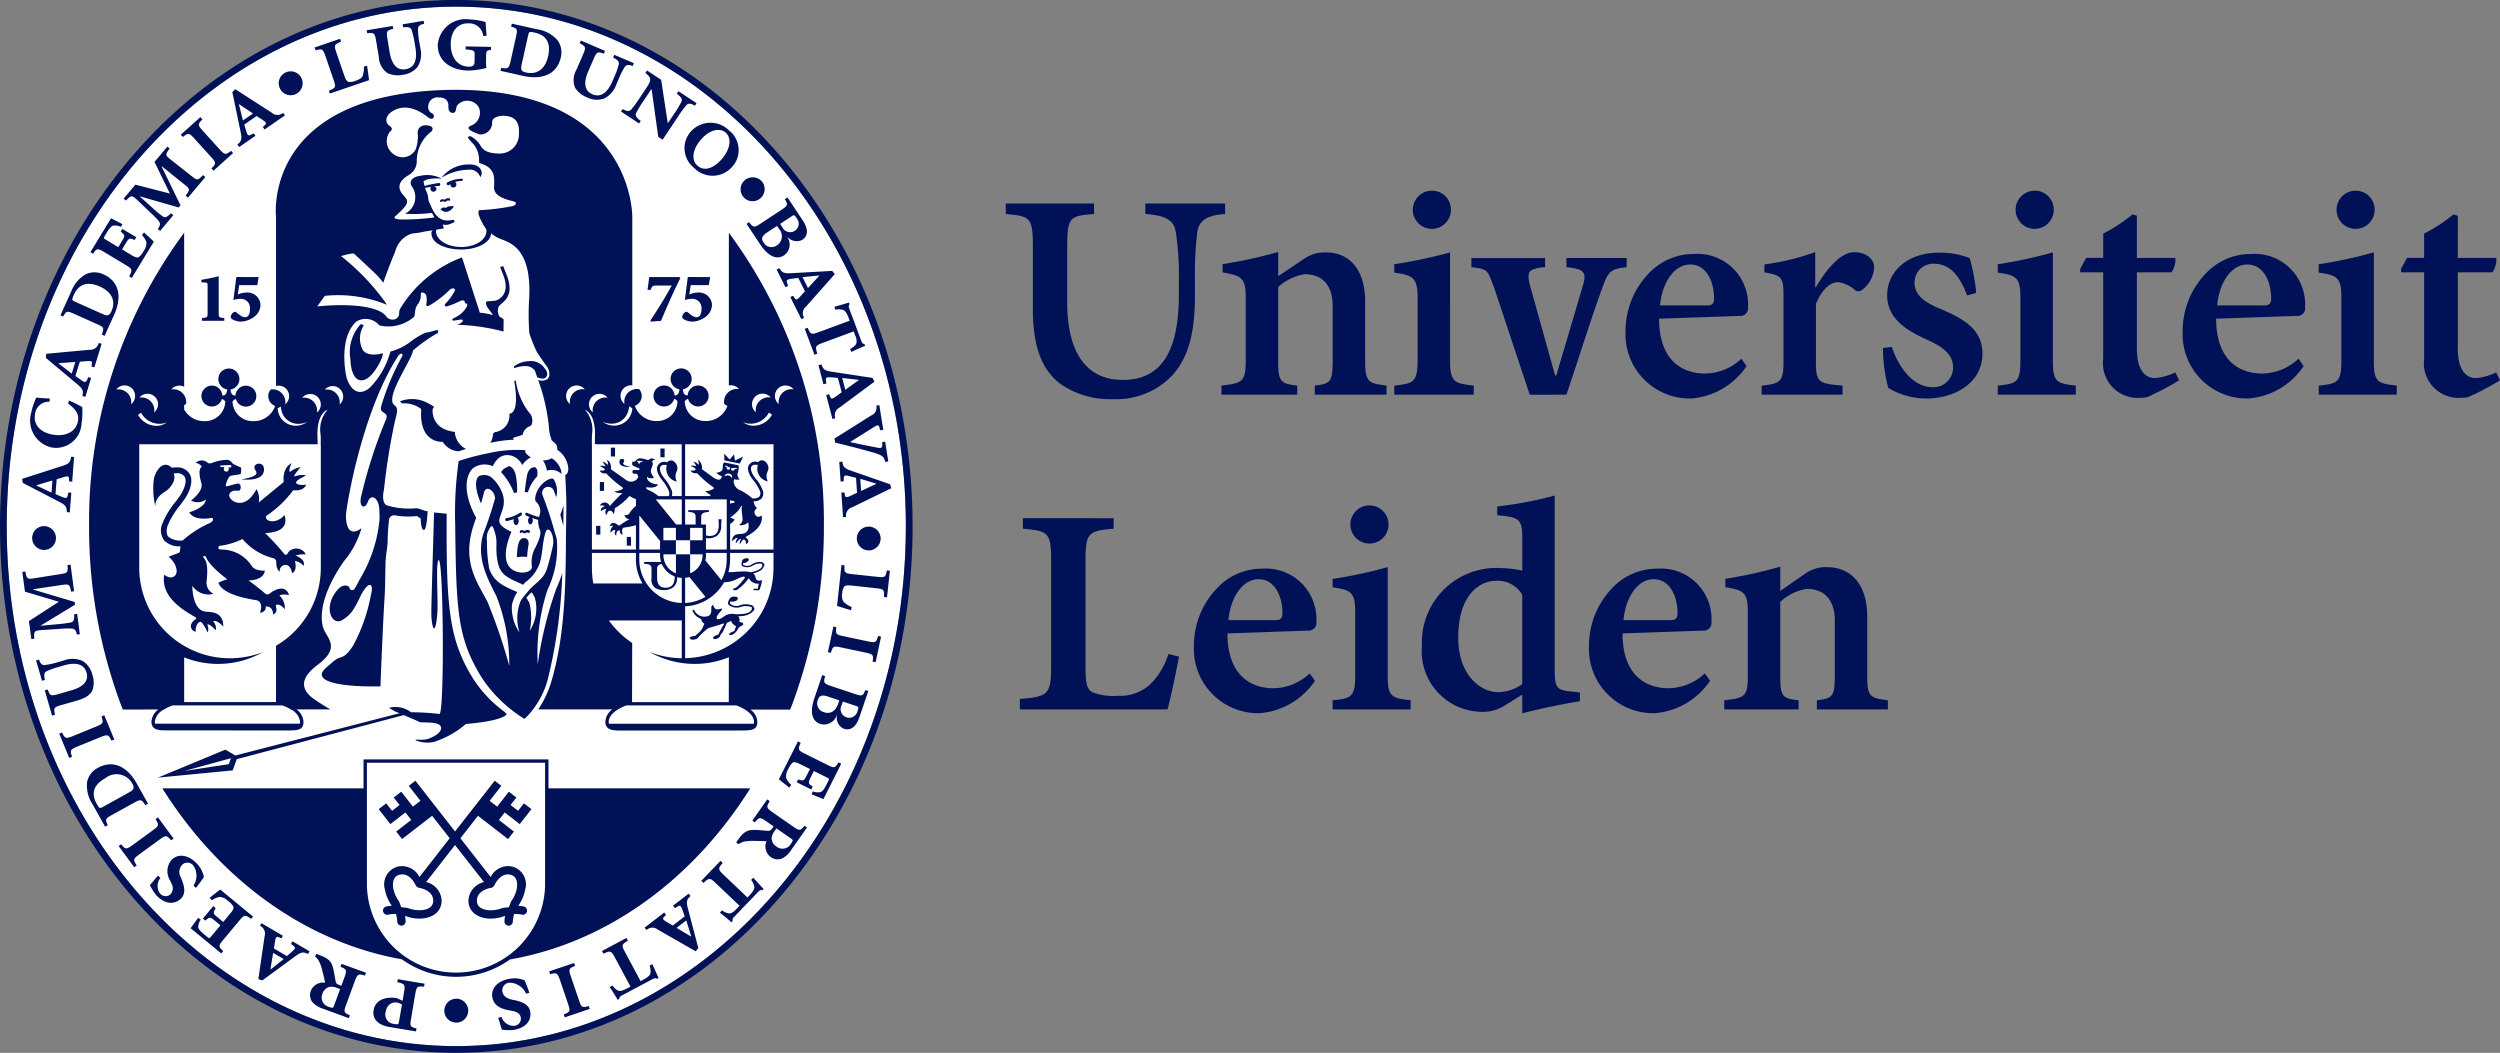
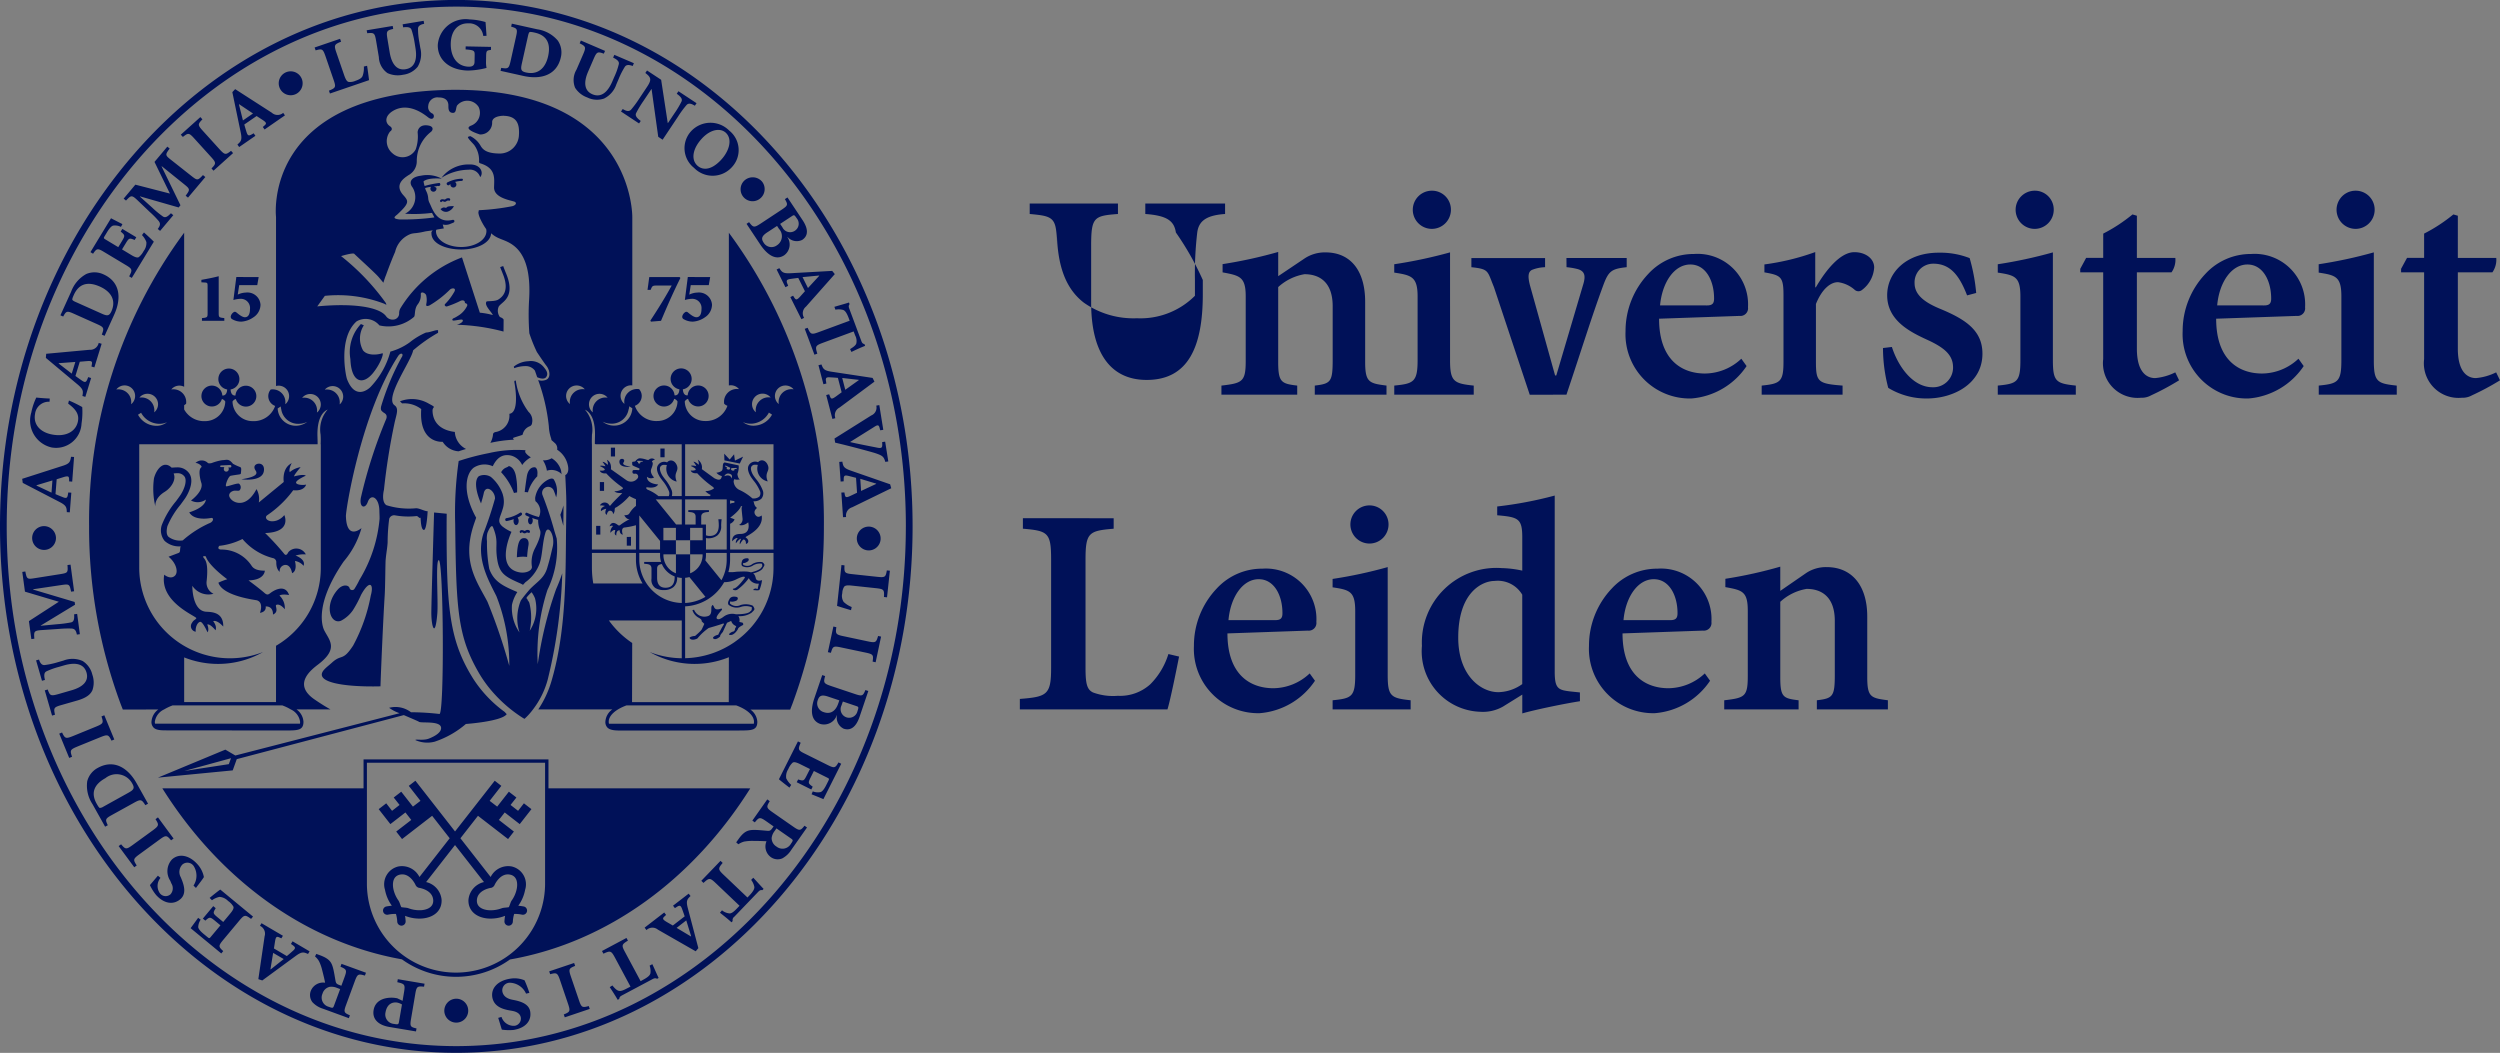
<svg xmlns="http://www.w3.org/2000/svg" viewBox="21 21.01 148.64 62.6">
  <rect x="21" y="21.01" width="148.64" height="62.6" fill="#808080" stroke="none" />
  <defs>
    <style>.cls-1{fill:#001158;}.cls-2{fill:#fff;}</style>
  </defs>
  <title>UL - Algemeen - RGB-Kleur</title>
-   <path class="cls-1" d="M123.583,55.917c1.015.186,1.333.256,1.333,1.415v3.867c0,1.235-.177,1.303-1.4,1.447v.543h4.421v-.543c-.935-.113-1.089-.187-1.089-1.404V56.791a3.059,3.059,0,0,1,1.567-.768c.891,0,1.675.473,1.675,1.904V61.119c0,1.307-.115,1.414-1.067,1.526v.543h4.223v-.543c-1.028-.133-1.227-.187-1.227-1.404V57.664c0-1.841-.912-2.936-2.416-2.936a2.129,2.129,0,0,0-1.208.347l-1.547,1.067V54.701a26.267,26.267,0,0,1-3.264.722Zm-8.648,6.262-.555-.057c-.74-.087-.943-.169-.943-1.184V50.474a23.242,23.242,0,0,1-3.419.649v.523c1.254.107,1.49.195,1.49,1.311v1.98a6.302,6.302,0,0,0-1.218-.15,4.434,4.434,0,0,0-4.748,4.628,3.598,3.598,0,0,0,3.462,3.914,2.402,2.402,0,0,0,1.368-.315l1.137-.706V63.426c.703-.204,2.413-.566,3.428-.724Zm-3.428-.496a2.52,2.52,0,0,1-1.424.481c-1.036,0-2.382-.984-2.382-3.242,0-2.78,1.497-3.371,2.154-3.371a1.687,1.687,0,0,1,1.652.818ZM90.468,59.897a4.356,4.356,0,0,1-1.073,1.794,2.682,2.682,0,0,1-1.933.689,3.443,3.443,0,0,1-1.477-.199c-.364-.175-.444-.532-.444-1.471V54.271c0-1.607.211-1.701,1.673-1.826v-.623H81.817v.623c1.492.125,1.678.237,1.678,1.826v6.461c0,1.591-.247,1.707-1.859,1.834v.622h8.776c.17-.535.553-2.441.691-3.141Zm31.78-1.393a.456.456,0,0,0,.507-.515,3.001,3.001,0,0,0-3.209-3.168,3.668,3.668,0,0,0-2.718,1.182,4.936,4.936,0,0,0-1.353,3.412,3.824,3.824,0,0,0,3.912,3.998,4.367,4.367,0,0,0,3.286-1.928l-.313-.436a3.192,3.192,0,0,1-2.161.88c-1.356,0-2.73-.782-2.73-3.259Zm-4.721-.624c.122-1.368.844-2.433,1.801-2.433.913,0,1.415.958,1.411,2.031-.002.294-.116.403-.428.403Zm-18.769.624a.457.457,0,0,0,.508-.515,3.003,3.003,0,0,0-3.211-3.168,3.657,3.657,0,0,0-2.715,1.182,4.926,4.926,0,0,0-1.354,3.412,3.822,3.822,0,0,0,3.91,3.998,4.367,4.367,0,0,0,3.287-1.928l-.314-.436a3.182,3.182,0,0,1-2.16.88c-1.356,0-2.73-.782-2.73-3.259Zm-4.718-.624c.121-1.368.842-2.433,1.798-2.433.915,0,1.415.958,1.411,2.031,0,.294-.114.403-.428.403Zm10.831,5.308v-.543c-1.178-.125-1.364-.237-1.364-1.509V54.727a26.905,26.905,0,0,1-3.276.704v.499c1.02.154,1.345.234,1.345,1.421v3.785c0,1.302-.203,1.396-1.344,1.509v.543Zm-2.456-9.861a1.134,1.134,0,1,0-1.126-1.123,1.136,1.136,0,0,0,1.126,1.123m-8.725-16.123c1.013.19,1.375.258,1.375,1.419v3.866c0,1.234-.22,1.302-1.444,1.447v.541h4.506v-.541c-.933-.113-1.131-.187-1.131-1.403v-4.454a3.077,3.077,0,0,1,1.564-.766c.896,0,1.676.473,1.676,1.902v3.194c0,1.306-.112,1.414-1.064,1.526v.541h4.264v-.541c-1.028-.131-1.269-.187-1.269-1.403V38.954c0-1.841-.857-2.938-2.361-2.938a2.194,2.194,0,0,0-1.219.346l-1.59,1.068V35.99a27.287,27.287,0,0,1-3.307.724Zm20.444,7.273c.931-2.773,1.481-4.576,2.179-6.476.322-.875.492-1.006,1.404-1.105v-.545h-3.583l.005.545a4.105,4.105,0,0,1,.669.114c.413.124.485.393.319.926l-1.596,5.396h-.072l-1.496-5.365c-.145-.567-.089-.799.117-.908a2.251,2.251,0,0,1,.784-.162v-.545h-4.381v.545c1.064.114.938.212,1.341,1.183l2.128,6.398Zm31.914-9.577v1.443h-1.015l-.352.652v.206h1.366v5.162a2.059,2.059,0,0,0,2.249,2.295,1.107,1.107,0,0,0,.591-.139,15.462,15.462,0,0,0,1.672-.898l-.228-.472a3.348,3.348,0,0,1-1.202.341c-.428,0-1.079-.266-1.079-1.749V37.201h2.059a1.29,1.29,0,0,0,.228-.857h-2.287V33.837l-.262-.078a9.601,9.601,0,0,1-1.741,1.141m19.081,0v1.443h-1.015l-.354.652v.206h1.369v5.162a2.06,2.06,0,0,0,2.25,2.295,1.096,1.096,0,0,0,.59-.139,15.487,15.487,0,0,0,1.675-.898l-.231-.472a3.326,3.326,0,0,1-1.202.341c-.424,0-1.077-.266-1.077-1.749V37.201h2.058a1.303,1.303,0,0,0,.227-.857h-2.285V33.837l-.265-.078a9.515,9.515,0,0,1-1.741,1.141m-1.625,9.577v-.541c-1.178-.125-1.364-.237-1.364-1.509V36.015a27.014,27.014,0,0,1-3.278.706V37.218c1.022.157,1.349.238,1.349,1.422v3.786c0,1.302-.206,1.396-1.345,1.509v.541Zm-2.453-9.859a1.136,1.136,0,0,0,1.139-1.124,1.124,1.124,0,0,0-1.122-1.146,1.135,1.135,0,1,0-.017,2.27m-16.63,9.859v-.541c-1.177-.125-1.363-.237-1.363-1.509V36.015a27.095,27.095,0,0,1-3.277.706V37.218c1.022.157,1.346.238,1.346,1.422v3.786c0,1.302-.203,1.396-1.345,1.509v.541Zm-2.453-9.859a1.136,1.136,0,0,0,1.141-1.124,1.122,1.122,0,0,0-1.121-1.146,1.135,1.135,0,1,0-.02,2.27m-3.469,3.811a10.979,10.979,0,0,0-.389-2.072,4.755,4.755,0,0,0-1.829-.323c-1.894-.007-3.075,1.147-3.075,2.531,0,1.523,1.405,2.202,2.43,2.67,1.079.499,1.487.948,1.487,1.627a1.17,1.17,0,0,1-1.219,1.172c-1.152,0-2.027-1.186-2.418-2.395l-.529.063a9.373,9.373,0,0,0,.312,2.369,4.332,4.332,0,0,0,2.304.631c1.585,0,3.297-.887,3.297-2.664,0-1.378-1.002-2.039-2.506-2.663-.922-.379-1.529-.828-1.529-1.529a1.11,1.11,0,0,1,1.118-1.158c1.042,0,1.567.759,2.004,1.884Zm-9.57-.337v-2.095a14.413,14.413,0,0,1-3.022.735v.472c.983.176,1.134.252,1.134,1.354v3.975c0,1.189-.206,1.29-1.297,1.403v.541h4.81v-.541c-1.449-.113-1.584-.213-1.584-1.403V39.083c.368-.909.876-1.296,1.312-1.296a1.88,1.88,0,0,1,.997.458.329.329,0,0,0,.417.015,1.813,1.813,0,0,0,.737-1.346c0-.53-.514-.911-1.179-.911-.817,0-1.668,1.021-2.289,2.089Zm28.616,1.701a.455.455,0,0,0,.508-.515,3.001,3.001,0,0,0-3.209-3.167,3.661,3.661,0,0,0-2.717,1.182,4.931,4.931,0,0,0-1.353,3.412,3.821,3.821,0,0,0,3.91,3.997,4.363,4.363,0,0,0,3.286-1.927l-.311-.437a3.185,3.185,0,0,1-2.161.88c-1.358,0-2.732-.781-2.732-3.259Zm-4.718-.624c.121-1.369.842-2.433,1.799-2.433.913,0,1.414.959,1.411,2.031-.001.295-.115.403-.429.403Zm-28.404.624a.457.457,0,0,0,.508-.515,3.001,3.001,0,0,0-3.209-3.167,3.662,3.662,0,0,0-2.718,1.182,4.937,4.937,0,0,0-1.354,3.412,3.822,3.822,0,0,0,3.911,3.997,4.367,4.367,0,0,0,3.286-1.927l-.313-.437a3.175,3.175,0,0,1-2.16.88c-1.356,0-2.73-.781-2.73-3.259Zm-4.721-.624c.124-1.369.844-2.433,1.801-2.433.915,0,1.415.959,1.411,2.031-.001.295-.115.403-.429.403Zm-11.078,5.308v-.541c-1.178-.125-1.408-.237-1.408-1.509V36.015a27.733,27.733,0,0,1-3.318.706V37.218c1.019.157,1.389.238,1.389,1.422v3.786c0,1.302-.247,1.396-1.388,1.509v.541Zm-2.498-9.859a1.137,1.137,0,0,0,1.142-1.124,1.124,1.124,0,0,0-1.122-1.146,1.135,1.135,0,1,0-.02,2.27M93.838,33.733c-1.086.076-1.564.396-1.655,1.104a21.031,21.031,0,0,0-.137,2.821v.938c0,2.103-.346,3.693-1.423,4.808a4.575,4.575,0,0,1-3.45,1.336,5.124,5.124,0,0,1-3.152-.924c-1.098-.846-1.611-2.238-1.611-4.427V35.637c0-1.709-.17-1.773-1.611-1.904v-.621h5.247v.621c-1.429.107-1.594.188-1.594,1.904v3.365c0,2.919,1.103,4.597,3.303,4.597,2.477,0,3.336-1.979,3.336-5.095v-.846A17.163,17.163,0,0,0,90.913,34.833c-.105-.686-.515-1.006-1.818-1.1v-.621H93.838Z" />
-   <path class="cls-2" d="M48.129,21.404c-14.738,0-26.73,13.865-26.73,30.902,0,17.04,11.992,30.902,26.73,30.902S74.859,69.346,74.859,52.307c0-17.037-11.992-30.902-26.73-30.902" />
+   <path class="cls-1" d="M123.583,55.917c1.015.186,1.333.256,1.333,1.415v3.867c0,1.235-.177,1.303-1.4,1.447v.543h4.421v-.543c-.935-.113-1.089-.187-1.089-1.404V56.791a3.059,3.059,0,0,1,1.567-.768c.891,0,1.675.473,1.675,1.904V61.119c0,1.307-.115,1.414-1.067,1.526v.543h4.223v-.543c-1.028-.133-1.227-.187-1.227-1.404V57.664c0-1.841-.912-2.936-2.416-2.936a2.129,2.129,0,0,0-1.208.347l-1.547,1.067V54.701a26.267,26.267,0,0,1-3.264.722Zm-8.648,6.262-.555-.057c-.74-.087-.943-.169-.943-1.184V50.474a23.242,23.242,0,0,1-3.419.649v.523c1.254.107,1.49.195,1.49,1.311v1.98a6.302,6.302,0,0,0-1.218-.15,4.434,4.434,0,0,0-4.748,4.628,3.598,3.598,0,0,0,3.462,3.914,2.402,2.402,0,0,0,1.368-.315l1.137-.706V63.426c.703-.204,2.413-.566,3.428-.724Zm-3.428-.496a2.52,2.52,0,0,1-1.424.481c-1.036,0-2.382-.984-2.382-3.242,0-2.78,1.497-3.371,2.154-3.371a1.687,1.687,0,0,1,1.652.818ZM90.468,59.897a4.356,4.356,0,0,1-1.073,1.794,2.682,2.682,0,0,1-1.933.689,3.443,3.443,0,0,1-1.477-.199c-.364-.175-.444-.532-.444-1.471V54.271c0-1.607.211-1.701,1.673-1.826v-.623H81.817v.623c1.492.125,1.678.237,1.678,1.826v6.461c0,1.591-.247,1.707-1.859,1.834v.622h8.776c.17-.535.553-2.441.691-3.141Zm31.78-1.393a.456.456,0,0,0,.507-.515,3.001,3.001,0,0,0-3.209-3.168,3.668,3.668,0,0,0-2.718,1.182,4.936,4.936,0,0,0-1.353,3.412,3.824,3.824,0,0,0,3.912,3.998,4.367,4.367,0,0,0,3.286-1.928l-.313-.436a3.192,3.192,0,0,1-2.161.88c-1.356,0-2.73-.782-2.73-3.259Zm-4.721-.624c.122-1.368.844-2.433,1.801-2.433.913,0,1.415.958,1.411,2.031-.002.294-.116.403-.428.403Zm-18.769.624a.457.457,0,0,0,.508-.515,3.003,3.003,0,0,0-3.211-3.168,3.657,3.657,0,0,0-2.715,1.182,4.926,4.926,0,0,0-1.354,3.412,3.822,3.822,0,0,0,3.91,3.998,4.367,4.367,0,0,0,3.287-1.928l-.314-.436a3.182,3.182,0,0,1-2.16.88c-1.356,0-2.73-.782-2.73-3.259Zm-4.718-.624c.121-1.368.842-2.433,1.798-2.433.915,0,1.415.958,1.411,2.031,0,.294-.114.403-.428.403Zm10.831,5.308v-.543c-1.178-.125-1.364-.237-1.364-1.509V54.727a26.905,26.905,0,0,1-3.276.704v.499c1.02.154,1.345.234,1.345,1.421v3.785c0,1.302-.203,1.396-1.344,1.509v.543Zm-2.456-9.861a1.134,1.134,0,1,0-1.126-1.123,1.136,1.136,0,0,0,1.126,1.123m-8.725-16.123c1.013.19,1.375.258,1.375,1.419v3.866c0,1.234-.22,1.302-1.444,1.447v.541h4.506v-.541c-.933-.113-1.131-.187-1.131-1.403v-4.454a3.077,3.077,0,0,1,1.564-.766c.896,0,1.676.473,1.676,1.902v3.194c0,1.306-.112,1.414-1.064,1.526v.541h4.264v-.541c-1.028-.131-1.269-.187-1.269-1.403V38.954c0-1.841-.857-2.938-2.361-2.938a2.194,2.194,0,0,0-1.219.346l-1.59,1.068V35.99a27.287,27.287,0,0,1-3.307.724Zm20.444,7.273c.931-2.773,1.481-4.576,2.179-6.476.322-.875.492-1.006,1.404-1.105v-.545h-3.583l.005.545a4.105,4.105,0,0,1,.669.114c.413.124.485.393.319.926l-1.596,5.396h-.072l-1.496-5.365c-.145-.567-.089-.799.117-.908a2.251,2.251,0,0,1,.784-.162v-.545h-4.381v.545c1.064.114.938.212,1.341,1.183l2.128,6.398Zm31.914-9.577v1.443h-1.015l-.352.652v.206h1.366v5.162a2.059,2.059,0,0,0,2.249,2.295,1.107,1.107,0,0,0,.591-.139,15.462,15.462,0,0,0,1.672-.898l-.228-.472a3.348,3.348,0,0,1-1.202.341c-.428,0-1.079-.266-1.079-1.749V37.201h2.059a1.29,1.29,0,0,0,.228-.857h-2.287V33.837l-.262-.078a9.601,9.601,0,0,1-1.741,1.141m19.081,0v1.443h-1.015l-.354.652v.206h1.369v5.162a2.06,2.06,0,0,0,2.25,2.295,1.096,1.096,0,0,0,.59-.139,15.487,15.487,0,0,0,1.675-.898l-.231-.472a3.326,3.326,0,0,1-1.202.341c-.424,0-1.077-.266-1.077-1.749V37.201h2.058a1.303,1.303,0,0,0,.227-.857h-2.285V33.837l-.265-.078a9.515,9.515,0,0,1-1.741,1.141m-1.625,9.577v-.541c-1.178-.125-1.364-.237-1.364-1.509V36.015a27.014,27.014,0,0,1-3.278.706V37.218c1.022.157,1.349.238,1.349,1.422v3.786c0,1.302-.206,1.396-1.345,1.509v.541Zm-2.453-9.859a1.136,1.136,0,0,0,1.139-1.124,1.124,1.124,0,0,0-1.122-1.146,1.135,1.135,0,1,0-.017,2.27m-16.63,9.859v-.541c-1.177-.125-1.363-.237-1.363-1.509V36.015a27.095,27.095,0,0,1-3.277.706V37.218c1.022.157,1.346.238,1.346,1.422v3.786c0,1.302-.203,1.396-1.345,1.509v.541Zm-2.453-9.859a1.136,1.136,0,0,0,1.141-1.124,1.122,1.122,0,0,0-1.121-1.146,1.135,1.135,0,1,0-.02,2.27m-3.469,3.811a10.979,10.979,0,0,0-.389-2.072,4.755,4.755,0,0,0-1.829-.323c-1.894-.007-3.075,1.147-3.075,2.531,0,1.523,1.405,2.202,2.43,2.67,1.079.499,1.487.948,1.487,1.627a1.17,1.17,0,0,1-1.219,1.172c-1.152,0-2.027-1.186-2.418-2.395l-.529.063a9.373,9.373,0,0,0,.312,2.369,4.332,4.332,0,0,0,2.304.631c1.585,0,3.297-.887,3.297-2.664,0-1.378-1.002-2.039-2.506-2.663-.922-.379-1.529-.828-1.529-1.529a1.11,1.11,0,0,1,1.118-1.158c1.042,0,1.567.759,2.004,1.884Zm-9.57-.337v-2.095a14.413,14.413,0,0,1-3.022.735v.472c.983.176,1.134.252,1.134,1.354v3.975c0,1.189-.206,1.29-1.297,1.403v.541h4.81v-.541c-1.449-.113-1.584-.213-1.584-1.403V39.083c.368-.909.876-1.296,1.312-1.296a1.88,1.88,0,0,1,.997.458.329.329,0,0,0,.417.015,1.813,1.813,0,0,0,.737-1.346c0-.53-.514-.911-1.179-.911-.817,0-1.668,1.021-2.289,2.089Zm28.616,1.701a.455.455,0,0,0,.508-.515,3.001,3.001,0,0,0-3.209-3.167,3.661,3.661,0,0,0-2.717,1.182,4.931,4.931,0,0,0-1.353,3.412,3.821,3.821,0,0,0,3.91,3.997,4.363,4.363,0,0,0,3.286-1.927l-.311-.437a3.185,3.185,0,0,1-2.161.88c-1.358,0-2.732-.781-2.732-3.259Zm-4.718-.624c.121-1.369.842-2.433,1.799-2.433.913,0,1.414.959,1.411,2.031-.001.295-.115.403-.429.403Zm-28.404.624a.457.457,0,0,0,.508-.515,3.001,3.001,0,0,0-3.209-3.167,3.662,3.662,0,0,0-2.718,1.182,4.937,4.937,0,0,0-1.354,3.412,3.822,3.822,0,0,0,3.911,3.997,4.367,4.367,0,0,0,3.286-1.927l-.313-.437a3.175,3.175,0,0,1-2.16.88c-1.356,0-2.73-.781-2.73-3.259Zm-4.721-.624c.124-1.369.844-2.433,1.801-2.433.915,0,1.415.959,1.411,2.031-.001.295-.115.403-.429.403Zm-11.078,5.308v-.541c-1.178-.125-1.408-.237-1.408-1.509V36.015a27.733,27.733,0,0,1-3.318.706V37.218c1.019.157,1.389.238,1.389,1.422v3.786c0,1.302-.247,1.396-1.388,1.509v.541Zm-2.498-9.859a1.137,1.137,0,0,0,1.142-1.124,1.124,1.124,0,0,0-1.122-1.146,1.135,1.135,0,1,0-.02,2.27M93.838,33.733c-1.086.076-1.564.396-1.655,1.104a21.031,21.031,0,0,0-.137,2.821v.938a4.575,4.575,0,0,1-3.45,1.336,5.124,5.124,0,0,1-3.152-.924c-1.098-.846-1.611-2.238-1.611-4.427V35.637c0-1.709-.17-1.773-1.611-1.904v-.621h5.247v.621c-1.429.107-1.594.188-1.594,1.904v3.365c0,2.919,1.103,4.597,3.303,4.597,2.477,0,3.336-1.979,3.336-5.095v-.846A17.163,17.163,0,0,0,90.913,34.833c-.105-.686-.515-1.006-1.818-1.1v-.621H93.838Z" />
  <path class="cls-1" d="M66.989,47.426H61.735V50.506h1.462c.029-.029.05-.05.066-.067a.954.954,0,0,1-.328-.228.883.883,0,0,0,.514-.16.174.174,0,0,0-.081-.105,5.816,5.816,0,0,1-.917-.8c-.343.036-.386-.167-.386-.167.095.025.299.006.299-.061,0-.077-.291-.202-.291-.202.07-.062.329.011.329.011a1.304,1.304,0,0,0-.176-.266c.146,0,.311.182.311.182.042-.094-.046-.301-.046-.301a.553.553,0,0,1,.238.561l.739.538c.215.108.399.171.452-.126a.599.599,0,0,1-.326-.201.597.597,0,0,0,.298-.098c.152-.098,0-.472.201-.51l.825.175a1.08,1.08,0,0,1-.076.508s.026.274.15.325c0,0-.275.048-.324-.026l-.049.113a.589.589,0,0,0,.328.53,3.108,3.108,0,0,1,.785.51.547.547,0,0,0,.413-.102.341.341,0,0,0,.044-.321,2.571,2.571,0,0,0-.394-.647c-.05-.067-.097-.13-.132-.181-.011-.02-.314-.458-.135-.73a.438.438,0,0,1,.543-.169c.175-.198.464-.129.584.186.141.363-.225.41-.01.956a.778.778,0,0,1-.589-.981,1.06,1.06,0,0,0-.173-.012.241.241,0,0,0-.206.109c-.084.138.032.406.127.544.032.048.079.11.129.178a2.42,2.42,0,0,1,.422.707.505.505,0,0,1-.082.477.648.648,0,0,1-.478.159c.034.074.037.13.062.198a.422.422,0,0,0,.153.199c-.238.196-.153.377-.041.477.136.124.316-.032.316-.032.144.829-.988,1.245-.955,1.296.036.055.076.042.129.136a.165.165,0,0,1-.111.261c.016-.144-.047-.253-.125-.26-.076-.01-.226.276-.226.276-.059-.084.065-.317.065-.317-.086-.032-.304.259-.304.259-.05-.126.106-.306.106-.306-.129-.042-.334.195-.334.195-.009-.421.332-.437.502-.44.651-.012.453-.69.453-.69-.318.265-.545.152-.545.152a.37.37,0,0,0,.208-.385c-.056-.558-.072-.627-.031-.686.047-.063-.067-.035-.067-.035-.085.281-.639.678-.639.678a2.111,2.111,0,0,1,.265.102.488.488,0,0,1-.266.259V53.684H66.989Zm0,6.459H64.408v.395a2.743,2.743,0,0,1-.102.743,2.129,2.129,0,0,0,.489-.021s.391-.022.591-.01a1.268,1.268,0,0,1,.261.047c.19-.04.549-.15.625-.29.014-.028.064-.072.05-.1-.003-.006-.004-.119-.032-.125a.795.795,0,0,0-.507.098.643.643,0,0,1-.64.053c-.066-.05-.075-.145-.029-.292,0,0,.019-.182.318-.182.102-.004.115.123.026.188-.062.047-.205.124-.272.093-.011.062-.006.103.014.119a.486.486,0,0,0,.534-.057.895.895,0,0,1,.584-.112.311.311,0,0,1,.127.141c.026.056-.065.165-.091.221-.082.154-.381.259-.577.312a.259.259,0,0,1,.106.121.805.805,0,0,1,.05.151c.05.25.376.123.376.123a2.419,2.419,0,0,1-.139.546c-.034.103-.248.051-.337.051-.114,0,0-.062.037-.088.039-.026.175.026.175.026l.074-.325a.595.595,0,0,1-.598-.327,2.914,2.914,0,0,1-.673.679.237.237,0,0,1-.265,0c-.05-.053.076-.066.076-.066.248-.088.624-.633.624-.633s.076-.185-.449.064a1.616,1.616,0,0,1-.782.196l-.025.048A2.81,2.81,0,0,1,61.735,57.061V60.144a5.399,5.399,0,0,0,2.984-.99v-.002A5.353,5.353,0,0,0,66.989,54.776ZM65.829,63.922c0-.363-.393-.727-1.052-.97H58.244c-.659.243-1.052.607-1.052.97a.473.473,0,0,0,.016.119h8.611a.643.643,0,0,0,.01-.119m-8.626-6.02a5.406,5.406,0,0,0,1.385,1.337l-.009,3.515h5.751l.005-2.668a5.401,5.401,0,0,1-4.704-.308,5.438,5.438,0,0,0,1.904.369v-2.245ZM56.193,54.776a5.496,5.496,0,0,0,.081.923h2.93a2.737,2.737,0,0,1-.393-1.419v-.395h-2.618ZM55.774,45.364a1.794,1.794,0,0,1,.422,1.486c-.011.382-.009.514-.004.558l.001.019V53.684h2.618V52.237a4.131,4.131,0,0,1-.704.139c-.216.061-.076.422-.076.422-.205-.033-.185-.259-.185-.259-.24-.005-.201.311-.201.311-.198-.085-.019-.302-.076-.322-.114-.05-.277.164-.277.164a.501.501,0,0,1,.16-.406c-.08-.056-.211.021-.211.021.12-.349.397-.157.467-.104.057.042.095.083.176.015a3.24,3.24,0,0,1,.558-.341c-.205.032-.323-.233-.323-.233.247,0,.275-.072.326-.146a1.525,1.525,0,0,1,.367-.408v-.398a3.207,3.207,0,0,1-.392-.19,3.408,3.408,0,0,1-.771.669.125.125,0,0,0-.102.136c0,.211-.104.271-.104.271a.173.173,0,0,0-.161-.202c-.17-.01-.205.244-.205.244-.171-.076-.03-.361-.03-.361a.651.651,0,0,0-.309.141c-.079-.197.233-.306.233-.306a.895.895,0,0,0-.303-.033.319.319,0,0,1,.52-.069c.027.052.067.135.136.037.082-.125.58-.605.671-.694-.07-.028-.323.026-.467-.116a.862.862,0,0,0,.514-.162.161.161,0,0,0-.08-.103,5.88,5.88,0,0,1-.918-.799c-.342.032-.386-.171-.386-.171.095.027.299.01.299-.058,0-.076-.291-.206-.291-.206.07-.058.329.015.329.015.007-.041-.175-.266-.175-.266.145,0,.311.181.311.181.044-.094-.047-.301-.047-.301.307.152.238.56.238.56l.932.659a.477.477,0,0,0,.624-.085.178.178,0,0,0-.069-.31c-.026-.004-.155.021-.183-.027-.045-.068-.022-.166.026-.185a1.613,1.613,0,0,1,.319.004c.047-.01.085-.088.015-.114-.277-.121-.386-.157-.392-.204-.007-.099-.025-.177.026-.182.132-.01.155-.031.155-.031.131-.165.217-.169.263-.177a1.558,1.558,0,0,1,.421.089c.039.01.1.017.12-.004a.261.261,0,0,1,.367.004c-.081-.01-.217.097-.175.126.104.074-.027.353-.056.437-.081.247.176.491.176.491a.38.38,0,0,1-.426-.043c0,.437.666.455.666.455-.137.248-.558.186-.643.171-.1-.022-.085.11.05.155a2.404,2.404,0,0,1,.611.369h.614a.384.384,0,0,0,.015-.278,2.44,2.44,0,0,0-.393-.65c-.051-.068-.097-.128-.134-.182-.011-.019-.314-.456-.131-.725a.431.431,0,0,1,.54-.17c.173-.202.465-.133.586.183.136.363-.226.41-.012.958a.777.777,0,0,1-.586-.983,1.179,1.179,0,0,0-.175-.011.241.241,0,0,0-.207.108c-.084.139.034.406.126.544.034.051.081.11.129.178a2.494,2.494,0,0,1,.424.706.603.603,0,0,1-.001.321h.588V47.426h-5.095l-.069-.019c0-.074,0-.187.007-.439.036-1.119-.339-1.486-.605-1.604m-.668-.995a.769.769,0,0,1,.663-.212.271.271,0,0,0-.037-.047.632.632,0,0,0-.886,0,.621.621,0,0,0,0,.883.482.482,0,0,0,.047.037.758.758,0,0,1,.213-.662m1.099.239a.623.623,0,0,0,0,.881c.015.014.031.026.047.04a.76.76,0,0,1,.877-.873.289.289,0,0,0-.039-.047.628.628,0,0,0-.886,0m2.175.738a1.019,1.019,0,0,1-1.102.85,1.11,1.11,0,0,1-.449-.12,1.093,1.093,0,0,0,.633.238A1.077,1.077,0,0,0,58.595,45.285L58.412,45.166a1.119,1.119,0,0,1-.031.181m1.97,9.199c-.153.024-.282.079-.282.268v.551c0,.378.155.589.505.589.357,0,.534-.212.538-.618V55.281a1.363,1.363,0,0,1-.761-.735m-1.341-.662v.395a2.593,2.593,0,0,0,2.526,2.582V55.371a1.423,1.423,0,0,1-.276-.043c-.001.035-.002.071-.002.11v-.093a.698.698,0,0,1-.216.569.861.861,0,0,1-.552.18.975.975,0,0,1-.53-.126.592.592,0,0,1-.225-.555v-.598c0-.255-.196-.27-.435-.284v-.112H60.305a1.378,1.378,0,0,1-.061-.401v-.133Zm2.19-1.69h.336V50.703H59.989Zm-2.19-.538v2.027h1.234v-.509Zm-.075-3.178c0,.004-.004.004-.004.012a.082.082,0,0,0,.074.085.082.082,0,0,0,.074-.085c0-.009-.006-.012-.009-.022l.107-.005c.021,0,.035,0,.039-.022.001-.02-.012-.026-.035-.026l-.173-.007-.003-.001-.003.001-.082-.004a.037.037,0,0,0-.037.035.035.035,0,0,0,.034.04Zm3.096,4.655h.744V52.394h-.744Zm-.844,0v.836H60.444v.047a1.161,1.161,0,0,0,.744,1.08V53.97h.844v1.127A1.158,1.158,0,0,0,62.767,54.125a.618.618,0,0,0,.006-.108v-.047h-.742v-.836Zm0-.74h-.745v.74h.745Zm.801,2.926a1.217,1.217,0,0,1-.253.045v1.497a2.605,2.605,0,0,0,1.208-.365Zm1.905.19a2.541,2.541,0,0,0,.314-1.23v-.395H62.974v.133a1.327,1.327,0,0,1-.037.311Zm.755-4.709c-.081-.009-.162-.025-.241-.041v.203a.572.572,0,0,1,.19-.053c.137-.011.051-.109.051-.109M64.47,48.873c.002.004.009.004.012.012-.005.005-.014.007-.015.015-.009.037.031.078.089.09.059.012.111-.011.119-.048a.064.064,0,0,0-.017-.047l.119-.002a.034.034,0,0,0,.027-.033c-.001-.017-.012-.031-.03-.029l-.275.01a.032.032,0,0,0-.029.032m-.126.296a.24.24,0,0,0-.275.155c.387-.159.426.138.426.138.011-.061.111-.235-.151-.292m.064-.292c.001-.009-.006-.014-.009-.022.005-.001.01,0,.015-.004a.032.032,0,0,0-.012-.041l-.248-.116a.029.029,0,0,0-.04.015.028.028,0,0,0,.014.038l.107.051a.06.06,0,0,0-.034.036c-.01.038.031.077.086.093.06.009.112-.012.121-.05m-2.673,3.318H62.359v-.461c0-.256-.197-.27-.435-.286v-.11h1.225v.11c-.22.016-.457.03-.457.286v.461h.282v.642a.632.632,0,0,0,.223.038c.356,0,.534-.216.539-.621a2.566,2.566,0,0,0-.027-.372h.197a2.833,2.833,0,0,0-.027.476v-.093a.706.706,0,0,1-.217.571.864.864,0,0,1-.688.164V53.684h1.234V50.703H61.735Zm3.979-5.998a1.095,1.095,0,0,1-.542-.093,1.009,1.009,0,0,0,.728.211,1.25,1.25,0,0,0,1.001-.655l-.185-.12a1.24,1.24,0,0,1-1.002.658m.181-1.6a.624.624,0,0,0,0,.882c.015.014.031.022.047.037a.756.756,0,0,1,.213-.662.764.764,0,0,1,.665-.213c-.014-.016-.025-.031-.039-.045a.627.627,0,0,0-.887,0M51.858,28.989c.014-.467-.027-1.093-.943-1.093.257,0-.654-.066-.654.377a.696.696,0,0,1-.732.731c.01,0-1.066-.317-.513-.528a.812.812,0,0,0,.442-1.104.794.794,0,0,0-1.257-.118c-.119.118-.04.467-.266.467-.286,0-.275-.273-.275-.439,0-.193-.089-.479-.58-.479a.544.544,0,0,0-.618.501.416.416,0,0,0,.247.456c.172.098.085.456-.221.252-.1-.062-1.152-1.028-2.161-.384-.458.296-.437.693-.139.887.122.079.161.214.005.313a.933.933,0,0,0,.147,1.3.884.884,0,0,0,1.375-.235,2.245,2.245,0,0,0,.117-.997c-.01-.126.09-.527.658-.419.255.05.288.218.147.362a2.193,2.193,0,0,0-.857,1.768.941.941,0,0,1-.497.82c-.237.159-.872.55-.303,1.186.316.354.381.458-.339,1.132-.116.109-.398.26.111.312a13.725,13.725,0,0,0,2.075-.12l-.143-.27a8.552,8.552,0,0,1-1.605.05,1.1,1.1,0,0,0,.452-1.559c-.275-.352-.034-.637.495-.701a1.825,1.825,0,0,1,1.242.177s-.785-.09-1.087.159l.012.069c.005.033.027.118.051.206a5.402,5.402,0,0,1,.883-.18.098.098,0,0,1,.039.134.1.1,0,0,1-.134.038.488.488,0,0,1-.226.026c.006.015.135.078.139.097a.18.18,0,1,1-.317-.064,1.72,1.72,0,0,0-.351.071.599.599,0,0,0,.017.068,1.115,1.115,0,0,0,.045.107,1.126,1.126,0,0,1,.121.432.75.75,0,0,0,.057.237c.022.045.047.098.074.156.191.44.478,1.096,1.32.892a.088.088,0,0,1,.107.062.097.097,0,0,1-.064.104c-.044.02-.119.048-.162.066a.693.693,0,0,1-.468.043c.036.125.062.235.062.235s-.314.046-.437.076c-.02.059-.027.022-.027.085,0,.522.674.943,1.5.943s1.499-.421,1.499-.943a.479.479,0,0,0-.016-.125l-.005-.007c-.051-.071-.097-.142-.139-.211-.379-.639-.312-.809-.312-.809.039-.092-.016-.09.047-.094a13.549,13.549,0,0,0,1.962-.238c.141-.028.313-.162.151-.258-.13-.078-1.239-.195-1.234-.852.002-.496.15-1.14-.812-1.435-.076-.022-.092-.064-.079-.167a1.533,1.533,0,0,0-.298-.937c-.161-.182-.389-.396-.363-.473l.136-.045a1.432,1.432,0,0,1,.604.555c.143.26.379.482,1.179.482a1.143,1.143,0,0,0,1.113-1.149M39.891,44.617a.63.63,0,0,0-.886,0,.47.47,0,0,0-.039.048.761.761,0,0,1,.877.872c.015-.014.032-.022.047-.038a.622.622,0,0,0,0-.882m.593.743c-.267.119-.641.484-.608,1.606.009.273.01.38.009.46H29.278V54.776a5.394,5.394,0,0,0,7.359,5.002,5.4,5.4,0,0,1-2.673.706,5.464,5.464,0,0,1-2.014-.387v2.656h5.461v-3.348a5.367,5.367,0,0,0,2.663-4.63V47.426h-.01a4.567,4.567,0,0,0-.003-.579,1.794,1.794,0,0,1,.423-1.487m-.131-1.228a.457.457,0,0,0-.039.047.76.76,0,0,1,.878.872.597.597,0,0,0,.049-.038.626.626,0,0,0-.888-.881M38.842,63.922a.952.952,0,0,0-.555-.733,2.798,2.798,0,0,0-.497-.237h.019a.114.114,0,0,1-.034-.006l.015.006H31.259l.015-.006a.122.122,0,0,1-.035.006h.02a2.96,2.96,0,0,0-.503.239.954.954,0,0,0-.55.731.401.401,0,0,0,.015.116h8.613a.634.634,0,0,0,.009-.116M29.206,45.668a1.24,1.24,0,0,0,1.001.655.997.997,0,0,0,.725-.212,1.065,1.065,0,0,1-.54.094,1.24,1.24,0,0,1-1.002-.654Zm-.366-.664a.626.626,0,1,0-.887-.883q-.019.022-.037.048a.769.769,0,0,1,.665.212.749.749,0,0,1,.212.66c.016-.014.032-.024.047-.037m.488-.399c-.015.016-.026.031-.039.047a.761.761,0,0,1,.878.872.424.424,0,0,0,.047-.04.619.619,0,0,0,0-.88.631.631,0,0,0-.887,0m8.182.691a1.077,1.077,0,0,0,1.133,1.027,1.113,1.113,0,0,0,.631-.235,1.097,1.097,0,0,1-.448.118,1.016,1.016,0,0,1-1.101-.847,1.323,1.323,0,0,1-.032-.182Zm26.861-10.399a28.887,28.887,0,0,1,5.615,17.409A30.192,30.192,0,0,1,68.105,62.882c-.041.103-.084.212-.122.316l-2.361.004a.965.965,0,0,1,.406.72c0,.513-.347.514-.981.52l-.25.002H58.071c-.431.004-.771.004-.953-.173a.467.467,0,0,1-.125-.349.966.966,0,0,1,.412-.733H53.004a6.15,6.15,0,0,0,.79-1.702c.907-3.084.826-6.477.865-9.212.022-1.616.025-1.477-.05-3.018,0,0,.314-.114.112-.733a1.454,1.454,0,0,0-.595-.777.424.424,0,0,0-.132-.39l-.206-.182c-.006-.032-.01-.066-.017-.09a2.56,2.56,0,0,1-.139-.726,11.413,11.413,0,0,0-.635-2.753.644.644,0,0,0,.359.019c.433-.069.354-.586.129-.871-.114-.142-.412-.589-.563-.813a8.992,8.992,0,0,1-.449-1.116,14.699,14.699,0,0,1-.011-2.046c.176-3.162-1.283-3.363-1.782-3.598a1.594,1.594,0,0,1-.48-.302c-.029.585-.88.966-1.773.966-.911,0-1.774-.351-1.774-.954,0-.036-.03-.079.076-.186l-.437.062c-.549.136-.676.085-.888.16a1.494,1.494,0,0,0-.91,1.054c-.282.647-.544,1.388-.544,1.388-.069.157-.155.451-.155.451s-.187-.224-.278-.332c-.18-.218-1.268-1.202-1.454-1.386-.077-.081-.785.134-.785.134a13.739,13.739,0,0,1,2.654,2.777c.082.17.029.109-.095.052a7.651,7.651,0,0,0-3.523-.465l-.452.627c2.084-.202,3.694.021,4.1.595a.477.477,0,0,0,.484.181.364.364,0,0,0,.286-.365.581.581,0,0,1,.067-.284,7.286,7.286,0,0,1,3.669-3.039l1.061,3.286a4.445,4.445,0,0,1,.774.141c-.079-.191-.517-.572-.383-.795.036-.058.497.009.716-.133.253-.164.649-.514.282-1.466-.066-.171-.153-.378-.18-.458l.181-.061c.02.063.089.24.175.449.512,1.251-.077,1.601-.324,1.83a.767.767,0,0,0-.112.12.608.608,0,0,0,.067.632c.218.079.218.164.218.164l-.006.699a12.011,12.011,0,0,0-2.775-.404c.105-.017.449-.18.333-.295-.046-.045-.343.033-.5.046-.13.011-.122-.079-.049-.129a1.475,1.475,0,0,0,.256-.135,1.411,1.411,0,0,0,.573-.61c.05-.147-.135-.167-.135-.167.022-.136-.104-.201-.261-.131a5.643,5.643,0,0,1-.806.331c-.101.016-.172-.082-.107-.146a3.184,3.184,0,0,0,.504-.655c.228-.328-.105-.312-.223-.195a5.984,5.984,0,0,1-1.205.933c-.165.072-.222.045-.196-.085a1.151,1.151,0,0,0,0-.484c-.011-.155-.327-.297-.327-.102a.872.872,0,0,1-.183.611c-.225.292-.126.674-.23.752a2.326,2.326,0,0,1-2.048.499,1.062,1.062,0,0,0-1.364-.234c-1.107,1.002-.629,3.256-.562,3.427.487,1.265,1.263.607,1.4.467A4.888,4.888,0,0,0,44.21,41.915a3.572,3.572,0,0,0,1.146-.546,4.182,4.182,0,0,1,.975-.589c.233,0,.585-.175.715-.134v.151a9.208,9.208,0,0,0-1.482,1.043c-.115.645-1.722,2.829-1.106,3.267.275.193.107.56.006,1.023a38.19,38.19,0,0,0-.636,4.006s-.183.698.147.911a4.475,4.475,0,0,0,1.748.183c.185-.019.544.187.703.175,0,0-.051,1.134-.227,1.113-.205-.025-.176-.809-.205-.732-.034.084-.157-.104-.223-.093a4.48,4.48,0,0,1-1.308-.047.313.313,0,0,0-.322.208,10.89,10.89,0,0,0-.094,1.404c-.021.352-.077.596-.116,1.015-.022.196-.022,1.573-.06,2.161-.079,1.192-.216,4.323-.25,5.383-2.083.052-4.098-.225-3.317-1.026.134-.138.275-.24.431-.382.594-.541.625-.047,1.262-1.018a10.124,10.124,0,0,0,1.048-2.972c.196-.69-.066-.971-.577-.042a6.747,6.747,0,0,1-.484.912,1.961,1.961,0,0,1-.708.627c-.603.247-1.048-.865-.21-1.836.314-.367.679-.289.72-.094a.163.163,0,0,0,.301.014,4.958,4.958,0,0,0,.288-.52,8.409,8.409,0,0,0,1.193-3.618c.003-.178-.009-.33-.011-.46-.003-.805-.498-1.085-.69-.548-.158.446-.515.333-.412-.248a28.683,28.683,0,0,1,1.512-4.697c.09-.27-.119-.333-.187-.39-.1-.087-.167-.119-.119-.352a14.831,14.831,0,0,1,1.219-2.913c.151-.214-.05-.326-.216-.064-2.199,3.411-3.11,9.141-3.097,9.507.042,1.494.925.712.925.712a5.212,5.212,0,0,1-1.058,1.984c-1.937,2.821-1.142,4.123-1.142,4.123.302.575.835,1.064-.347,1.977-.381.295-1.605,1.177-.236,2.109.424.289.726.47.94.587H38.63a.972.972,0,0,1,.413.733c0,.513-.348.514-.982.52l-6.977-.007c-.429,0-.772.014-.951-.164a.464.464,0,0,1-.127-.349.976.976,0,0,1,.407-.73l-2.11.006c-.04-.104-.084-.213-.124-.316a30.164,30.164,0,0,1-1.882-10.576,28.895,28.895,0,0,1,5.615-17.409c.012-.016.024-.033.037-.051v9.16a.623.623,0,0,0-.724.113c-.015.016-.026.032-.04.047a.761.761,0,0,1,.88.851.902.902,0,0,1-.116.085v.252a1.352,1.352,0,0,0,1.253.695,1.198,1.198,0,0,0,1.192-1.165.355.355,0,0,0-.201-.152.621.621,0,1,1,.024-.208c.081.01.266-.004.291-.358a.626.626,0,1,1,.201,0c.022.354.211.368.291.358a.621.621,0,1,1,.022.208.343.343,0,0,0-.198.152,1.197,1.197,0,0,0,1.193,1.165A1.344,1.344,0,0,0,37.359,45.145a.622.622,0,0,1-.408-.582.597.597,0,0,1,.146-.394.756.756,0,0,1,.861.872c.016-.014.032-.024.049-.037a.623.623,0,0,0-.596-1.044V33.904s-.865-7.408,10.493-7.554c10.824-.073,10.69,7.58,10.69,7.58v9.994a.623.623,0,0,0-.515,1.059.492.492,0,0,0,.049.036.744.744,0,0,1,.212-.66.768.768,0,0,1,.659-.212.602.602,0,0,1,.156.404.627.627,0,0,1-.408.587,1.346,1.346,0,0,0,1.345.904,1.198,1.198,0,0,0,1.19-1.166.364.364,0,0,0-.198-.155.626.626,0,1,1,.021-.207c.082.012.268-.001.291-.357a.63.63,0,0,1-.524-.616.626.626,0,1,1,.728.616c.022.356.208.369.288.357a.623.623,0,1,1,.022.207.346.346,0,0,0-.196.155,1.197,1.197,0,0,0,1.188,1.166,1.355,1.355,0,0,0,1.348-.904.655.655,0,0,1-.192-.119.755.755,0,0,1,.215-.66.764.764,0,0,1,.664-.212.332.332,0,0,0-.039-.045.62.62,0,0,0-.563-.173V34.847c.012.017.024.035.037.051m3.146,9.472a.77.77,0,0,1,.664-.212.278.278,0,0,0-.039-.047.632.632,0,0,0-.886,0,.623.623,0,0,0,0,.883.463.463,0,0,0,.046.037.762.762,0,0,1,.215-.662M40.063,47.426h0m7.354,33.689a.711.711,0,1,0,.708-.726.719.719,0,0,0-.708.726m5.058-1.073a7.645,7.645,0,0,0-.287-.746,1.538,1.538,0,0,0-.871-.094c-.699.112-1.136.541-1.046,1.104.092.51.529.689,1.012.776l.167.03c.267.048.474.159.515.395a.432.432,0,0,1-.376.494.766.766,0,0,1-.772-.53l-.195.058c.099.31.16.528.215.698a2.903,2.903,0,0,0,.7.019c.739-.12,1.073-.566.988-1.092-.071-.43-.505-.585-.901-.672l-.185-.037c-.347-.074-.533-.247-.573-.502a.452.452,0,0,1,.423-.504,1.088,1.088,0,0,1,.988.649Zm2.295.641c.153.453.124.489-.25.643l.059.171,1.485-.501-.059-.169c-.391.103-.435.092-.588-.364l-.472-1.384c-.151-.446-.124-.491.25-.641l-.06-.173-1.482.498.057.17c.389-.104.438-.084.59.364Zm3.717-1.013-.226.116c-.216.115-.366.167-.482.131-.097-.027-.197-.104-.369-.315l-.158.1c.142.211.363.553.472.753l.091-.05c.024-.108.034-.141.172-.216l1.782-.949c.136-.073.19-.087.301-.035l.09-.05c-.102-.201-.223-.497-.376-.82l-.16.088a.961.961,0,0,1,.047.458c-.026.1-.112.213-.45.392l-.132.074-.922-1.72c-.226-.414-.207-.462.167-.69l-.087-.16-1.455.776.085.16c.413-.192.462-.181.686.234Zm2.116-4.263-.09.085c-.134.125-.131.181.13.336l.361.209.705-.544c-.022-.069-.096-.279-.163-.462-.074-.188-.136-.206-.291-.11l-.129.082-.11-.145.93-.715.111.141c-.196.192-.28.274-.161.725l.625,2.373-.158.188-2.246-1.286a.51.51,0,0,0-.681.025l-.109-.146,1.165-.899Zm1.199.326-.573.445.847.507.016-.011Zm3.168-.87-.175.182c-.171.177-.297.273-.418.274a.842.842,0,0,1-.45-.186l-.121.145c.201.156.522.414.686.569l.071-.076a.24.24,0,0,1,.095-.255l1.398-1.455c.109-.114.152-.142.273-.126l.072-.076c-.161-.161-.369-.403-.614-.662l-.126.129a1.031,1.031,0,0,1,.191.42c.004.105-.044.242-.306.517l-.105.109-1.416-1.347c-.342-.326-.337-.377-.057-.709l-.13-.123-1.141,1.186.13.126c.333-.308.384-.315.728.012Zm1.6-5.015c-.388-.271-.437-.258-.691.057l-.147-.105.886-1.26.148.104c-.213.348-.208.398.18.669l1.204.838c.394.275.439.256.684-.047l.148.104-.931,1.326a1.432,1.432,0,0,1-.543.514.7.7,0,0,1-.688-.085.782.782,0,0,1-.246-.935c-.157-.011-.532-.021-.77-.021a2.79,2.79,0,0,0-.563.041,1.172,1.172,0,0,0-.341.159l-.129-.114.15-.209c.338-.468.572-.518.865-.529.258-.007.618.036.83.051.156.014.208-.015.318-.175l.061-.085Zm.596.415-.12.17a.843.843,0,0,0-.167.396.585.585,0,0,0,.289.515.57.57,0,0,0,.847-.151c.151-.219.152-.234.004-.336Zm1.71-4.432c-.432-.209-.445-.254-.271-.66l-.162-.081-1.131,2.251c.091.087.489.394.626.498l.104-.162a1.238,1.238,0,0,1-.297-.394.789.789,0,0,1,.124-.546,1.059,1.059,0,0,1,.256-.38c.08-.062.231-.022.457.09l.575.286-.193.38c-.167.336-.191.341-.51.24l-.085.166.866.431.085-.167c-.272-.195-.291-.218-.12-.554l.19-.38.78.389c.146.072.142.076.061.238l-.111.222c-.14.278-.251.378-.328.405a.805.805,0,0,1-.467-.041l-.074.173c.311.124.593.24.705.289l1.059-2.104-.162-.081c-.196.343-.24.358-.668.144Zm2.944-3.562c.448.15.487.123.634-.232l.172.058-.522,1.54c-.186.546-.494.85-.945.699a.726.726,0,0,1-.396-.795l-.014-.001a.797.797,0,0,1-.971.518c-.648-.219-.552-.964-.362-1.524l.47-1.383.172.056c-.107.395-.09.442.362.596Zm-.917.382-.679-.228c-.413-.139-.524-.012-.604.218a.542.542,0,0,0,.369.714c.438.147.716-.128.846-.509Zm.21.069-.081.233a.508.508,0,1,0,.95.341c.08-.24.072-.258-.076-.307Zm1.34-2.912c.47.099.488.144.429.538l.18.04L73.385,58.86l-.177-.038c-.111.387-.145.421-.615.32l-1.435-.305c-.464-.095-.489-.141-.432-.538l-.177-.038-.326,1.524.18.038c.11-.387.147-.418.613-.318Zm-1.685-2.773c.17.056.608.193.829.254l.042-.188a1.429,1.429,0,0,1-.479-.305.646.646,0,0,1-.081-.517.747.747,0,0,1,.107-.378c.06-.084.198-.103.453-.074l1.44.154c.478.051.5.092.478.524l.182.02.17-1.583-.181-.017c-.069.395-.097.431-.578.38l-1.454-.156c-.478-.05-.507-.084-.485-.525l-.181-.02Zm1.886-3.299a.708.708,0,1,0-.711-.72.712.712,0,0,0,.711.72m-1.45-3.448.022.12c.032.177.08.208.351.078l.379-.18-.06-.887c-.075-.017-.286-.076-.478-.12-.197-.045-.248-.002-.255.178l-.002.15-.181.014-.081-1.168.183-.014c.05.269.07.384.512.535l2.33.81.066.235L71.663,51.173a.511.511,0,0,0-.357.577l-.183.011-.1-1.466Zm.945-.81.047.722.897-.418-.003-.019ZM70.655,47.328c.956.221,2.251.579,2.37.619.433.147.525.204.61.524l.18-.025-.187-1.177-.178.026.005.124c.011.229-.064.254-.303.206-.232-.047-1.279-.248-1.613-.333l1.441-.902c.193-.123.265-.129.313.048l.042.156.181-.029-.236-1.469-.18.03a.5.5,0,0,1-.297.584L70.616,47.083Zm-.357-2.876.045.116c.064.169.115.191.359.014l.339-.248-.223-.856c-.076-.01-.296-.026-.493-.035-.203-.009-.243.043-.216.223l.024.147-.176.043-.294-1.132.177-.045c.1.254.14.363.601.432l2.44.369.11.221-2.076,1.541a.508.508,0,0,0-.247.631l-.176.045-.369-1.421Zm.777-.969.182.702.804-.575-.005-.016Zm.68-2.768.089.238a.68.68,0,0,1,.066.489c-.041.094-.132.182-.367.323l.08.171c.228-.113.6-.284.814-.362l-.036-.099c-.104-.037-.137-.051-.192-.197l-.703-1.887c-.055-.144-.061-.197.006-.297l-.037-.097c-.215.071-.525.154-.866.256l.062.17a.992.992,0,0,1,.463.016c.097.04.2.14.332.499l.052.14-1.834.676c-.445.166-.489.14-.665-.256l-.172.063.577,1.538.171-.062c-.135-.432-.117-.479.326-.644ZM68.154,38.591l.067.107c.099.154.155.162.357-.059l.28-.313-.396-.793c-.076.009-.294.037-.489.066-.201.035-.23.093-.167.264l.056.14-.165.082-.522-1.052.161-.079c.152.229.215.328.681.3l2.462-.138.155.191L68.921,39.24a.508.508,0,0,0-.112.668l-.16.081-.658-1.315Zm.562-1.105.323.649.668-.726-.01-.017Zm-1.255-3.999c.396-.26.396-.306.206-.638l.153-.1.9,1.353c.319.481.371.911-.025,1.172a.732.732,0,0,1-.874-.177l-.01.006a.789.789,0,0,1-.185,1.084c-.57.375-1.104-.159-1.43-.649l-.81-1.219.151-.1c.248.326.297.339.693.081Zm-.26.956-.598.392c-.362.24-.331.405-.195.61a.542.542,0,0,0,.79.146.639.639,0,0,0,.116-.975Zm.182-.121.137.204a.505.505,0,0,0,.759.19.497.497,0,0,0,.092-.726c-.141-.212-.157-.216-.288-.129ZM66.196,32.811a.717.717,0,0,0,.111-1.005.732.732,0,0,0-1.017-.089.71.71,0,1,0,.906,1.094m-1.842-4.039a1.48,1.48,0,0,1,.163,2.174,1.539,1.539,0,0,1-2.252.045,1.493,1.493,0,0,1-.186-2.167,1.569,1.569,0,0,1,2.275-.052m-1.613.465c-.542.576-.681,1.243-.282,1.616.303.282.811.302,1.401-.325.475-.504.72-1.225.293-1.626-.314-.291-.892-.218-1.413.335m-1.416-1.313a5.805,5.805,0,0,1,.498-.673c.109-.116.261-.099.492.046l.1-.152-1.076-.711-.101.15c.263.19.347.321.281.465a5.506,5.506,0,0,1-.431.719l-.374.56-.012-.007-.392-2.567-.84-.554-.1.149c.353.266.384.405.096.835l-.453.68a6.169,6.169,0,0,1-.492.667c-.109.115-.265.105-.495-.041l-.102.151,1.072.709.101-.149c-.263-.191-.343-.331-.273-.471a6.359,6.359,0,0,1,.428-.709l.484-.722.005.004.396,2.841.26.172Zm-5.788-4.505-.072.166c.372.187.389.232.2.67l-.389.897a1.213,1.213,0,0,0-.081,1.078,1.424,1.424,0,0,0,.721.574,1.297,1.297,0,0,0,.996.067,1.452,1.452,0,0,0,.737-.851l.136-.315a4.598,4.598,0,0,1,.364-.719c.086-.131.241-.141.469-.051l.072-.167-1.163-.497-.072.165c.268.129.376.247.336.396a4.046,4.046,0,0,1-.271.759l-.115.268c-.272.629-.661.976-1.182.756-.478-.204-.537-.695-.255-1.344l.323-.747c.191-.441.238-.456.611-.323l.072-.165Zm-2.593-.667a1.98,1.98,0,0,1,1.22.669,1.24,1.24,0,0,1,.183.995c-.24,1.073-1.193,1.339-2.222,1.11l-1.364-.304.041-.176c.411.066.457.042.56-.419l.318-1.427c.106-.467.072-.501-.288-.606l.039-.178ZM52.028,24.782c-.081.359-.054.471.251.538.685.152,1.147-.235,1.31-.968.181-.808-.126-1.255-.791-1.401-.202-.046-.282-.051-.313-.03-.032.019-.061.092-.089.213Zm-2.1-1.644c-.03-.408-.045-.667-.061-.816a3.802,3.802,0,0,0-.94-.156A1.658,1.658,0,0,0,47.029,23.681c-.017.892.705,1.502,1.797,1.524a4.625,4.625,0,0,0,1.102-.157,1.665,1.665,0,0,1-.031-.401l.006-.312c.007-.316.04-.327.287-.356l.003-.181-1.506-.03-.005.18c.528.042.545.074.539.373l-.007.374c-.004.253-.201.281-.338.28-.772-.017-1.089-.689-1.076-1.363.016-.847.488-1.224,1.033-1.214a.845.845,0,0,1,.9.75ZM42.801,22.81l.032.176c.413-.042.449-.014.53.458l.162.963a1.206,1.206,0,0,0,.515.95,1.477,1.477,0,0,0,.921.098,1.326,1.326,0,0,0,.874-.479,1.466,1.466,0,0,0,.155-1.115l-.056-.337a4.387,4.387,0,0,1-.081-.8c0-.159.122-.252.366-.299l-.03-.178-1.25.208.03.18c.296-.038.449.004.5.151a4.712,4.712,0,0,1,.185.783l.046.287c.115.675-.026,1.178-.584,1.27-.512.087-.826-.295-.945-.99l-.134-.804c-.079-.472-.046-.512.341-.601l-.03-.178Zm.14,2.966c-.019-.176-.079-.628-.116-.855l-.192.045a1.387,1.387,0,0,1-.074.559c-.052.128-.195.211-.435.294a.788.788,0,0,1-.391.063c-.102-.019-.177-.139-.261-.375l-.47-1.364c-.156-.453-.126-.491.277-.654l-.059-.172-1.514.517.06.171c.389-.107.433-.095.59.358l.473,1.378c.158.452.137.494-.272.66l.06.17ZM38.909,25.625a.711.711,0,1,0-.294.966.713.713,0,0,0,.294-.966m-2.282,2.935.092-.081c.139-.12.139-.176-.11-.341l-.352-.229-.732.504c.02.074.08.284.14.472.065.191.126.212.286.125l.131-.074.104.149-.966.668-.104-.149c.205-.183.292-.258.198-.712l-.5-2.404.168-.178,2.176,1.4a.509.509,0,0,0,.679.01l.104.15-1.21.839Zm-1.183-.389.598-.413-.821-.55-.015.01Zm-2.378.624c-.323-.356-.312-.4-.031-.688l-.122-.135L31.749,29.018l.124.134c.318-.25.363-.258.685.098l.986,1.087c.318.349.311.399.031.688l.12.134,1.163-1.046-.121-.135c-.318.25-.368.253-.688-.098Zm-2.88,1.842.917,1.882-2.055-.53-.696.831.14.115c.308-.325.337-.352.731.027l.696.664a5.2,5.2,0,0,1,.52.53c.105.138.101.255-.06.468l.14.114.784-.934-.14-.116c-.22.23-.349.286-.487.186a5.66,5.66,0,0,1-.635-.527l-.724-.65.01-.011,2.294.659.109-.13-1.122-2.306.011-.015,1.345,1.083c.343.278.342.311.074.669l.14.115,1.031-1.225-.142-.116c-.312.33-.333.327-.681.056l-1.222-.965c-.349-.273-.348-.304-.076-.668l-.139-.115Zm-1.722,6.121c.411.245.421.291.216.683l.156.093,1.309-2.152c-.085-.099-.458-.437-.585-.551l-.119.156a1.173,1.173,0,0,1,.263.418.79.79,0,0,1-.165.534,1.122,1.122,0,0,1-.286.358c-.087.053-.232.006-.448-.126l-.55-.332.222-.365c.195-.32.218-.321.528-.196l.099-.161-.829-.497-.099.159c.257.214.272.24.077.562l-.222.364-.745-.449c-.139-.083-.135-.088-.041-.244l.127-.211c.162-.265.28-.361.361-.379a.803.803,0,0,1,.459.078l.087-.165c-.297-.15-.57-.291-.678-.349l-1.224,2.016.156.094c.221-.328.267-.339.678-.09Zm0,0c.411.245.421.291.216.683l.156.093,1.309-2.152c-.085-.099-.458-.437-.585-.551l-.119.156a1.173,1.173,0,0,1,.263.418.79.79,0,0,1-.165.534,1.122,1.122,0,0,1-.286.358c-.087.053-.232.006-.448-.126l-.55-.332.222-.365c.195-.32.218-.321.528-.196l.099-.161-.829-.497-.099.159c.257.214.272.24.077.562l-.222.364-.745-.449c-.139-.083-.135-.088-.041-.244l.127-.211c.162-.265.28-.361.361-.379a.803.803,0,0,1,.459.078l.087-.165c-.297-.15-.57-.291-.678-.349l-1.224,2.016.156.094c.221-.328.267-.339.678-.09ZM25.229,38.353a1.975,1.975,0,0,1,.905-1.054,1.259,1.259,0,0,1,1.016.022c1.007.452,1.077,1.433.643,2.39l-.573,1.266-.167-.074c.148-.388.135-.436-.297-.629l-1.34-.6c-.439-.199-.478-.175-.658.156l-.166-.073Zm1.812,1.302c.337.154.453.146.583-.135.287-.637,0-1.165-.689-1.473-.759-.338-1.259-.131-1.542.488-.085.188-.104.263-.091.299.015.035.077.078.192.129Zm-.603,3.148.022-.123c.034-.178,0-.224-.298-.199l-.419.036-.258.846c.059.047.238.175.401.286.168.112.231.089.303-.078l.055-.14.173.056-.343,1.12-.175-.053c.05-.27.071-.385-.286-.685l-1.887-1.58.02-.244,2.582-.238a.512.512,0,0,0,.54-.409l.175.052-.432,1.403Zm-1.172.421.213-.694-.986.073-.007.019Zm-1.308,1.482c-.328-.014-.554-.033-.8-.059a3.772,3.772,0,0,0-.298.892,1.64,1.64,0,0,0,1.217,2.077,1.516,1.516,0,0,0,1.771-1.43,4.353,4.353,0,0,0,.041-.974,7.521,7.521,0,0,0-.79-.389l-.046.185c.449.33.66.624.582,1.044-.11.601-.704.947-1.522.795-.704-.128-1.149-.58-1.028-1.234a.822.822,0,0,1,.86-.717Zm1.152,4.926-.003-.123c-.005-.182-.049-.217-.337-.13l-.401.126-.069.882c.07.033.272.119.457.191.188.073.243.038.277-.141l.025-.146.181.012-.09,1.168L24.972,51.46c-.012-.276-.016-.392-.432-.605l-2.187-1.134L22.319,49.479l2.466-.792c.369-.123.392-.249.439-.518l.18.011-.111,1.467Zm-1.048.668.054-.725-.947.286v.02Zm-.475,1.991a.708.708,0,1,0,.741.691.716.716,0,0,0-.741-.691M22.484,56.188l2.014.6-1.779,1.151.145,1.069.178-.024c-.032-.446-.031-.484.514-.517L24.519,58.402a5.876,5.876,0,0,1,.745-.021c.172.017.256.098.306.359l.178-.024-.161-1.207-.181.025c.022.317-.025.447-.191.483a6.711,6.711,0,0,1-.819.107l-.972.092-.001-.014,2.038-1.238L25.439,56.8l-2.467-.736-.004-.02,1.711-.254c.439-.064.462-.041.547.398l.18-.024L25.194,54.581l-.182.024c.035.452.016.467-.418.539l-1.544.244c-.434.071-.459.047-.544-.4l-.181.026Zm1.611,7.368.175-.051c-.09-.408-.069-.447.393-.579l.945-.27c.5-.146.779-.346.89-.618a1.408,1.408,0,0,0-.009-.919,1.312,1.312,0,0,0-.579-.81,1.481,1.481,0,0,0-1.129-.027l-.333.097a4.655,4.655,0,0,1-.789.172c-.158.017-.266-.094-.338-.326l-.176.048.351,1.213.177-.05c-.071-.289-.049-.445.095-.514a4.425,4.425,0,0,1,.759-.269l.283-.083c.661-.19,1.178-.11,1.335.431.143.498-.201.851-.883,1.048l-.785.227c-.462.13-.505.103-.64-.271l-.175.052ZM25.35,64.768c-.447.181-.484.154-.66-.207l-.168.069.593,1.443.168-.067c-.129-.383-.12-.427.324-.612l1.361-.554c.439-.177.484-.155.66.206l.168-.069-.594-1.441-.168.069c.127.38.115.427-.324.607Zm1.147,4.049a1.978,1.978,0,0,1-.311-1.355,1.249,1.249,0,0,1,.626-.795c.965-.534,1.797-.004,2.31.912l.68,1.215-.161.089c-.222-.349-.27-.369-.685-.138l-1.284.71c-.421.232-.424.278-.263.621l-.16.085Zm2.133-.67c.324-.18.388-.275.237-.545a1.058,1.058,0,0,0-1.597-.328c-.728.403-.857.924-.525,1.519.101.181.15.242.186.254a.433.433,0,0,0,.218-.077Zm.261,3.101c-.387.284-.432.266-.691-.04l-.146.107.928,1.258.147-.107c-.22-.341-.222-.385.167-.669l1.183-.864c.384-.282.432-.269.693.04l.147-.107-.927-1.258-.147.107c.217.338.215.388-.167.669Zm3.759,2.555c.19-.254.426-.555.472-.648a1.564,1.564,0,0,0-.398-.778c-.478-.52-1.082-.649-1.502-.265a1.036,1.036,0,0,0-.099,1.264l.066.16a.536.536,0,0,1-.051.644.431.431,0,0,1-.62-.045.752.752,0,0,1,.024-.93l-.155-.13c-.21.252-.359.424-.473.561a2.83,2.83,0,0,0,.371.592c.504.549,1.064.584,1.459.225.324-.3.217-.743.072-1.119l-.071-.173a.632.632,0,0,1,.107-.756.452.452,0,0,1,.654.082,1.07,1.07,0,0,1-.001,1.176Zm2.569,1.954c.307-.367.353-.373.709-.112l.116-.139-1.947-1.606c-.111.071-.5.385-.633.496l.139.14a1.17,1.17,0,0,1,.45-.201.798.798,0,0,1,.508.243,1.071,1.071,0,0,1,.314.332c.04.095-.03.23-.191.421l-.412.496-.331-.273c-.289-.24-.288-.263-.116-.549l-.146-.12-.618.741.147.121c.251-.222.277-.235.567.004l.332.275-.558.667c-.102.125-.107.12-.248.004l-.19-.156c-.24-.198-.317-.328-.326-.408a.823.823,0,0,1,.147-.442l-.152-.11c-.192.27-.372.515-.447.615L34.157,77.699l.116-.14c-.292-.268-.296-.313.01-.68Zm2.509,1.043-.112-.052c-.168-.073-.217-.052-.265.245l-.064.409.767.452c.059-.046.225-.188.373-.322.151-.136.142-.202-.005-.312L38.299,77.134l.095-.157,1.012.596-.092.156c-.252-.109-.358-.157-.732.118l-1.987,1.457-.235-.077.373-2.552a.512.512,0,0,0-.276-.619l.091-.156,1.273.747Zm.141,1.232-.629-.367-.16.969.017.011Zm3.606,1.103c.163-.445.139-.487-.232-.648l.061-.171,1.456.529-.064.17c-.394-.116-.442-.1-.605.344l-.505,1.373c-.167.449-.14.489.217.644l-.061.171-1.526-.558a1.432,1.432,0,0,1-.639-.392.694.694,0,0,1-.094-.683.788.788,0,0,1,.845-.476c-.024-.155-.112-.517-.173-.747a2.399,2.399,0,0,0-.187-.529,1.029,1.029,0,0,0-.238-.285l.076-.152.245.089c.542.206.65.416.735.694.074.249.122.603.163.813.026.154.066.197.25.261l.097.036Zm-.251.681-.196-.073a.827.827,0,0,0-.427-.059.581.581,0,0,0-.428.41.565.565,0,0,0,.364.774c.251.089.266.089.328-.082Zm3.796.198c.08-.467.046-.505-.398-.606l.03-.18,1.591.269-.03.178c-.403-.04-.447-.016-.525.45L45.443,81.567c-.081.472-.049.503.322.59l-.032.178-1.581-.265c-.636-.107-1.032-.45-.938-1.005.09-.535.568-.75,1.114-.736a1.983,1.983,0,0,1,.291.035l.317.151Zm-.121.719a.865.865,0,0,0-.291-.115c-.173-.027-.586-.005-.688.59a.56.56,0,0,0,.497.679c.27.048.28.04.314-.175ZM46.757,74.526c-.034-.596-.781-.722-.85-.73a.313.313,0,0,1-.191-.149c-.012-.032-.337-.753-.925-.637-.48.095-.445.605-.409.819a1.832,1.832,0,0,0,.316.733c.066.104.099.258.161.382.137.03.294.024.411.061a1.868,1.868,0,0,0,.794.12c.217-.017.72-.114.694-.6m5.376.379a.249.249,0,1,1-.099.488,1.859,1.859,0,0,0-.465-.041,1.929,1.929,0,0,0-.079.46.249.249,0,0,1-.498-.026,2.415,2.415,0,0,1,.037-.321c-.014.006-.026.007-.04.012a2.306,2.306,0,0,1-.985.144c-.732-.063-1.184-.502-1.152-1.123a1.2,1.2,0,0,1,.922-1.044l-1.722-2.2-1.718,2.2a1.195,1.195,0,0,1,.92,1.044c.034.621-.416,1.059-1.151,1.123a2.306,2.306,0,0,1-.985-.144c-.011-.005-.026-.006-.037-.012a2.431,2.431,0,0,1,.035.321.25.25,0,0,1-.236.261.254.254,0,0,1-.263-.235,1.82,1.82,0,0,0-.076-.46,1.868,1.868,0,0,0-.467.041.249.249,0,1,1-.099-.488,3.128,3.128,0,0,1,.318-.043.259.259,0,0,0-.021-.035,2.344,2.344,0,0,1-.383-.914A1.087,1.087,0,0,1,44.694,72.525a1.164,1.164,0,0,1,1.245.628l1.798-2.303-1.044-1.336L44.904,70.897l-.347-.446.895-.691-.347-.445-.895.693-.695-.89.449-.346.346.446.447-.349-.348-.442.447-.346.694.888.449-.344-.695-.891.394-.305,2.356,3.016,2.36-3.016.394.305-.695.891.447.344.695-.888.448.346-.348.442.448.349.346-.446.448.346-.696.89-.893-.693-.346.445.892.691-.347.446-1.789-1.383-1.044,1.336,1.798,2.303a1.164,1.164,0,0,1,1.245-.628,1.088,1.088,0,0,1,.805,1.388,2.344,2.344,0,0,1-.384.914c-.006.011-.014.024-.021.035a3.036,3.036,0,0,1,.318.043m-.406-1.075c.037-.214.07-.724-.409-.819-.588-.116-.911.605-.925.637a.306.306,0,0,1-.191.149c-.067.007-.816.134-.85.73-.026.486.477.582.695.6a1.865,1.865,0,0,0,.794-.12c.115-.037.273-.031.412-.061.061-.124.094-.278.158-.382a1.814,1.814,0,0,0,.316-.733m13.879-5.948c-3.382,5.38-8.463,9.152-14.288,10.174a5.501,5.501,0,0,1-6.424-.009c-5.805-1.033-10.871-4.799-14.243-10.166h11.962V66.159H53.61v1.722ZM42.815,73.613a5.297,5.297,0,0,0,10.593,0V66.361H42.815ZM31.239,62.951h.02l.015-.006a.122.122,0,0,1-.035.006m6.536-.006.015.006h.021a.105.105,0,0,1-.036-.006M52.133,52.552A.362.362,0,0,0,52.028,52.528c-.091-.007-.172.079-.099.162.051.057.07-.087.171,0a.138.138,0,0,0,.162.01.156.156,0,0,1,.171-.005c.057.036.134-.13.004-.167a.219.219,0,0,0-.186.021c-.076.048-.056.02-.119.002m.059.457c-.195-.01-.431.033-.46,1.137a1.887,1.887,0,0,1,.608-.021,6.048,6.048,0,0,1,.079-.683c.03-.13.02-.42-.226-.434m.847-1.256a3.946,3.946,0,0,1-.696-.25.076.076,0,0,0-.105.043.088.088,0,0,0,.039.113,1.759,1.759,0,0,0,.216.094.241.241,0,0,0-.096.211c0,.124.061.224.139.224.076,0,.139-.1.139-.224a.318.318,0,0,0-.037-.154,3.366,3.366,0,0,0,.356.109m-1.156.066a.31.31,0,0,0-.065-.198,1.06,1.06,0,0,0,.236-.147.094.094,0,0,0,.011-.123.075.075,0,0,0-.111-.014,2.114,2.114,0,0,1-.805.317.087.087,0,0,0-.064.099.082.082,0,0,0,.09.074,4.18,4.18,0,0,0,.419-.114.296.296,0,0,0-.017.105c0,.136.07.247.151.247.086,0,.155-.11.155-.247m2.497-2.836c.019.02.035.043.054.064-.011-.076-.017-.159-.032-.233a1.237,1.237,0,0,0-.557-.721.925.925,0,0,1-.519.124,1.53,1.53,0,0,1,.235.615.869.869,0,0,1,.82.151m-2.372,7.575c.129-.201.522-.659.522-.659.469-.487.87-.667,1.052-1.292.172-.585.175-.633.324-1.254.158-.654-.275-1.37-.434-.833-.188.623-.171,1.343-.352,1.85a2.374,2.374,0,0,1-.837,1.094c-.051.051-.094.105-.143.155a1.573,1.573,0,0,0-.139-.076c-.902-.394-1.255-.58-1.389-1.406-.155-.942.11-1.058-.265-1.966-.089-.152-.238.149-.323.363a1.328,1.328,0,0,0-.026.488,8.327,8.327,0,0,0,.137,1.648c.268.763.837,1.027,1.668,1.378a2.273,2.273,0,0,0-.319.757,2.547,2.547,0,0,0,.448,1.647,2.765,2.765,0,0,1,.076-1.893m1.077-4.971a.772.772,0,0,0-.207-.945,1.501,1.501,0,0,1-.016-.193,1.476,1.476,0,0,1,.75-1.074c.109-.055.272-.125.357-.024a1.328,1.328,0,0,1,.14,1.063,3.582,3.582,0,0,0-.146-.413.36.36,0,0,0-.661.285,21.789,21.789,0,0,1,.708,2.141l.134.44a5.757,5.757,0,0,1-.552,3.055,12.172,12.172,0,0,0-.575,4.414,22.623,22.623,0,0,1,1.091-4.462,9.76,9.76,0,0,0,.366-.943,29.943,29.943,0,0,1-.865,6.321,5.082,5.082,0,0,1-.871,1.769,3.838,3.838,0,0,1-.51.565s-.015-.007-.039-.021l-.01-.007c-.016-.01-.032-.019-.051-.028l-.005-.005a8.26,8.26,0,0,1-1.876-1.638,7.16,7.16,0,0,1-.718-1.011c-.97-1.671-1.26-2.962-1.364-5.871-.022-.636-.036-1.339-.047-2.146-.004-.271-.007-.55-.01-.841a21.863,21.863,0,0,1,.207-3.762,14.314,14.314,0,0,1,1.786-.468,7.345,7.345,0,0,1,2.19-.173.146.146,0,0,0,.019.173.994.994,0,0,0,.298.247,1.538,1.538,0,0,0-.517.46,1.024,1.024,0,0,0-.643-.558c-.392-.094-.799-.009-1.107.629a1.184,1.184,0,0,0-1.138.09c-.515.418-.644,1.534.152,2.972-.072.207-.143.408-.195.579-.635,2.104.273,3.275.865,4.413a33.464,33.464,0,0,1,1.299,3.817,11.113,11.113,0,0,0-.764-4.142c-.426-.875-1.255-2.223-.769-3.744a21.517,21.517,0,0,0,.683-2.06c.019-.408-.502-.864-.658-.365-.044.214-.106.431-.173.654-.341-.783-.391-1.406-.125-1.624a.757.757,0,0,1,.71.045,2.348,2.348,0,0,1,.715,1.054h-.004a1.415,1.415,0,0,1-.012.869c-.148.509-.351.714-.019,1.016a2.422,2.422,0,0,0,.547.327s-1.028,2.164.5,2.412c.334.055.716-.084.716-.326a1.787,1.787,0,0,1,.186-1.115c.096-.188.427-.831.285-1.092a1.577,1.577,0,0,1-.102-.593M52.305,56.586a.142.142,0,0,1,.066.103.708.708,0,0,1,.101.16,3.607,3.607,0,0,1,.022,1.666,2.422,2.422,0,0,0,.314-1.934,1.622,1.622,0,0,0-.202-.359s-.353.323-.302.364m2.19-4.315c.004-.404.009-.809.009-1.209-.051.176-.11.358-.186.555.05.197.109.413.177.654M51.589,50.315a1.266,1.266,0,0,1,.155-.027,4.275,4.275,0,0,0-.08-1.028c-.092-.384-.263-.504-.411-.541-.117.115-.28.064-.459.367a3.706,3.706,0,0,1,.764,1.234c.011-.001.017-.001.031-.004m1.2-1.523c-.25-.012-.418.214-.47.567-.06.387-.099.701-.124.907a1.143,1.143,0,0,1,.195.016,2.219,2.219,0,0,1,.563-.963.292.292,0,0,1-.007-.051c.044-.323-.061-.472-.156-.477m-.372,4.65c.03-.13.019-.42-.226-.434-.195-.01-.431.033-.46,1.137a1.887,1.887,0,0,1,.608-.021,6.048,6.048,0,0,1,.079-.683m6.098-.509H58.266v.522h.25Zm-1.823-.657h-.25v.522h.25Zm.221-2.603h-.25V50.195h.25Zm3.6-1.995H60.264v.522h.25Zm-2.947-.05h-.248v.522h.248Zm.935,1.13c-.542-.082-.463-.203-.422-.263.075-.12.005-.188-.076-.201-.091-.011-.195.042-.176.209.042.348.674.254.674.254m6.481-.186.198-.41-.487.235-.05-.373-.261.31-.326-.349.012.399Zm-.267,9.771c-.016.084-.03.191-.105.214a.46.46,0,0,0-.208.1c-.095.073-.075.107.046.108.206.007.419-.313.433-.373.016-.064.187-.17.262-.202.104-.05.004-.157.004-.157l-.19-.043a.428.428,0,0,0-.06-.346,1.24,1.24,0,0,0,.786-.202c.049-.056.182-.156.17-.228a.4.4,0,0,0-.11-.197,1.083,1.083,0,0,0-.704-.035.566.566,0,0,1-.63-.077c-.021-.026-.012-.076.016-.144.07.055.256.007.341-.03.117-.055.14-.202.021-.229-.343-.078-.417.13-.417.13-.094.154-.109.266-.05.342a.769.769,0,0,0,.754.113.961.961,0,0,1,.613.025c.027.017,0,.147,0,.151.007.04-.061.077-.087.105-.134.155-.646.169-.851.165a.857.857,0,0,0-.747.16c-.161.116-.271.161-.356.121-.166-.078.197-.451.246-.507.061-.073.042-.134-.056-.098-.352.116-.371-.099-.417-.171-.06-.098-.071-.04-.11.021-.06.09.08.518-.248.592a.665.665,0,0,1-.799-.389l-.096.032a.784.784,0,0,0,.396.458c.156.088.152.138.161.209l.15.142c-.014.047-.127.28-.127.28-.016.108-.424.442-.424.442-.121-.006-.366.071-.318.133.139.188.457.016.457.016a3.28,3.28,0,0,1,.673-.624s.603-.171.784-.239c.163-.068.117.026.117.026a5.246,5.246,0,0,0-.334.615c-.17.029-.367.156-.296.219.155.138.413-.12.413-.12-.034-.061.153-.261.153-.261l.252-.549.248-.112a.45.45,0,0,0,.216.269c.162.079.03.142.03.142M38.146,53.836a.632.632,0,0,1,1.037.136,1.645,1.645,0,0,0-.61.069s.629.218.475.61a.823.823,0,0,0-.512-.287s.17.576-.171.726c0,0-.067-.509-.408-.492a.354.354,0,0,0-.324.41s-.206-.12-.206-.543a.248.248,0,0,0-.202-.273A3.528,3.528,0,0,1,35.416,53.057a4.048,4.048,0,0,1-1.379.406s-.173.198.102.221a2.138,2.138,0,0,1,1.822.968c.102.151.291.289.784.289,0,0,0,.559-.971.577,0,0,.588.431.976.767.161.135.236.052.354-.035.135-.102.845-.564,1.083.138,0,0-.414-.079-.572.032a1.008,1.008,0,0,1,.317.814s-.27-.353-.5-.261c-.114.047.192.408-.203.576,0,0,.046-.496-.433-.483,0,0,.07.315-.339.382,0,0,.242-.622-.188-.746-.12-.031-2.029-.254-2.284-1.048a3.788,3.788,0,0,1,.528-.204s-1.107-.797-1.277-1.36c0,0-.228-.057-.137.071.086.12.307.27.188,1.389a.728.728,0,0,0,.408.764,1.147,1.147,0,0,1-1.26-.475s-.026,1.502.835,1.543c.342.017,1.022.033,1.003.883,0,0-.346-.41-.599-.325,0,0,.243.289.141.544,0,0-.322-.406-.493-.341,0,0,.134.29.016.461,0,0-.28-.639-.433-.622-.152.019-.299.297-.267.587a.333.333,0,0,1-.222-.528c.104-.187.185-.16.257-.271.07-.102-2.197-.93-1.909-2.592,0,0,.364.313.631.066.221-.203.102-.743-.374-1.134,0,0,.419-.156.595-.223.137-.05.06-.242.129-.394a1.278,1.278,0,0,1-.956-.322.99.99,0,0,1-.168-.947,5.038,5.038,0,0,1,.846-1.416c.099-.135.191-.259.258-.359.188-.273.419-.81.256-1.088a.49.49,0,0,0-.416-.216,1.393,1.393,0,0,0-.243.017c.168.348-.121.839-.533,1.094-.649.4-.549.877-.549.877a4.505,4.505,0,0,1-.084-1.689c.134-.517.565-1.095,1.049-.629,0,0,.237-.017.326-.017a.839.839,0,0,1,.742.39c.333.559-.241,1.416-.268,1.452-.071.103-.166.23-.265.368a4.986,4.986,0,0,0-.789,1.291c-.067.29-.06.53.089.644a1.145,1.145,0,0,0,.825.198,6.25,6.25,0,0,1,1.57-1.017c.272-.089.302-.357.101-.316-.171.035-1.011.157-1.284-.337,0,0,.943-.261.987-.759a.828.828,0,0,1-.883.056s.776-.559.613-1.052c-.057-.167-.207-.776.001-.923.086-.058-.187-.27-.348-.254a.524.524,0,0,1,.734-.006c.042.042.162.026.237.006a2.994,2.994,0,0,1,.643-.172c.233,0,.353-.115.615.218a3.113,3.113,0,0,0,.421.192c.097.033.07.169.052.364-.009.094-.056.057-.603.155-.148.026-.361.612-.27.628.095.017.65-.206.762-.156a.278.278,0,0,1,.05.373c-.059.093-.213.016-.367.05-.2.047-.442.261-.095.562.197.169.87.44,1.45-.662a1.174,1.174,0,0,1,.136.795L37.871,49.666s-.136-.813.475-1.119c0,0-.2.348-.116.534a1.308,1.308,0,0,1,.645-.297s-.407.467-.388.551c0,0,.56-.159.695-.042,0,0-.579.254-.579.408,0,.135.408.17.598.12,0,0-.086.405-.767.336a6.314,6.314,0,0,1-1.534,1.478c-.24.151.041.494.562.321a1.042,1.042,0,0,0,.443-.321s.478,1.016-1.142,1.068a15.784,15.784,0,0,1,1.108,1.203c.137.203.221.031.275-.069m-3.838-4.95a.147.147,0,1,0,.292,0,.188.188,0,0,0-.024-.087l.112.006a.075.075,0,0,0,.069-.079.078.078,0,0,0-.081-.069l-.518.024c-.041.004-.069.012-.066.055.003.041.032.045.074.041l.175.01a.175.175,0,0,0-.032.1m1.037.617s1.263.188,1.346-.507c.039-.335-.171-.445-.349-.416-.162.027-.303.161-.153.392.079.125.238.37-.844.532m-.74,16.937-2.64.405,2.768-.758ZM51.007,63.339a7.383,7.383,0,0,1-1.863-1.961c-1.403-2.236-1.603-4.108-1.59-9.227,0-.207.004-.401.005-.597l-.751-.073s-.163,5.372-.163,5.966c0,.81.228,1.565.356.047.062-.755-.115-3.18.087-3.18.282,0,.343,9.146.039,9.146a15.175,15.175,0,0,0-1.691-.103,1.512,1.512,0,0,0-1.3-.264,2.311,2.311,0,0,0,.621.322l-9.764,2.514-.595-.349-4.008,1.665,4.447-.431.24-.668,9.933-2.619c.434.188.871.37.892.394.116.108,1.358-.092,1.324.395-.017.259-.361.462-.72.606-.341.138-.824.014-.805.092a1.723,1.723,0,0,0,1.141.094,5.515,5.515,0,0,0,1.858-1.053s2.139-.151,2.428-.586a1.54,1.54,0,0,1-.12-.129M42.459,40.276a2.431,2.431,0,0,0-.626,2.086c.051,1.415.751,1.565,1.35.82.464-.577.653-1.202.549-1.168-.318.104-.898.149-1.148-.173a1.449,1.449,0,0,1,.049-1.489ZM51.575,42.9a1.925,1.925,0,0,1,.681-.123.667.667,0,0,1,.548.271l.135.389s.391.191.533-.007c.124-.173.059-.348-.101-.539a.985.985,0,0,0-.947-.405,1.484,1.484,0,0,0-.875.322Zm-.079,4.158c.006-.03.573-.175.578-.207a.677.677,0,0,1,.403-.491.219.219,0,0,0,.156-.192.694.694,0,0,0-.208-.67,4.055,4.055,0,0,1-.752-1.82c-.039-.114-.097.02-.097.02s.371,1.837-.291,1.915a.992.992,0,0,1-.817,1.084c-.097.017-.158.076-.156.154a1.25,1.25,0,0,1-.157.489A8.051,8.051,0,0,1,51.55,47.153a.549.549,0,0,0-.054-.095m-3.453-.367c-1.193-.147-1.32-.926-1.326-1.263-.005-.278.283-.15-.215-.415a1.969,1.969,0,0,0-1.721-.142l.125.124a1.659,1.659,0,0,1,1.139.337c-.147,2.081,1.275,1.945,1.275,1.945a1.198,1.198,0,0,0,.946.566c.115-.038.261-.085.442-.139a1.204,1.204,0,0,1-.665-1.013m-.797-15.107a3.12,3.12,0,0,1,1.61-.483.633.633,0,0,1,.693.439c.207-.213.085-.764-.63-.752a2.018,2.018,0,0,0-1.672.797m1.174.052a1.919,1.919,0,0,0-.839.229.095.095,0,0,0,.01.138.098.098,0,0,0,.139-.01c.001-.004-.03.014.049-.042a.22.22,0,0,0-.001.05.178.178,0,0,0,.198.156.178.178,0,0,0,.072-.33,1.614,1.614,0,0,1,.377-.061c.055-.001.099-.022.097-.077-.004-.053-.046-.056-.102-.053m-.69.357Zm-.453.865c-.092.009-.16.1-.076.162.057.043.057-.089.168-.031a.15.15,0,0,0,.166-.014.164.164,0,0,1,.165-.033c.064.024.116-.136-.017-.147a.253.253,0,0,0-.182.047c-.07.055-.052.027-.117.024a.325.325,0,0,0-.106-.007m-.09.577a.402.402,0,0,0,.416.159.631.631,0,0,0,.382-.327,1.377,1.377,0,0,0-.338.02c-.092.014-.081.1-.187.068-.115-.035-.162.015-.272.081M75.259,52.306c0-17.258-12.172-31.299-27.131-31.299C33.167,21.007,21,35.049,21,52.306,21,69.565,33.167,83.606,48.128,83.606c14.959,0,27.131-14.041,27.131-31.3m-.401,0c0,17.04-11.992,30.902-26.73,30.902S21.399,69.346,21.399,52.306c0-17.037,11.991-30.902,26.729-30.902S74.859,35.269,74.859,52.306M35.051,37.481,34.877,38.846a1.679,1.679,0,0,1,.417-.069.546.546,0,0,1,.569.607c0,.335-.12.488-.301.488s-.423-.221-.52-.297a.124.124,0,0,0-.16.005.385.385,0,0,0-.155.212.165.165,0,0,0,.056.183,1.092,1.092,0,0,0,.558.159,1.397,1.397,0,0,0,.724-.256.91.91,0,0,0,.424-.748.778.778,0,0,0-.874-.724,1.159,1.159,0,0,0-.48.12l.087-.562h1.073l.084-.482Zm26.843,0L61.72,38.846a1.656,1.656,0,0,1,.416-.069.548.548,0,0,1,.572.607c0,.335-.121.488-.302.488s-.423-.221-.519-.297a.127.127,0,0,0-.162.005.388.388,0,0,0-.153.212.161.161,0,0,0,.056.183,1.101,1.101,0,0,0,.558.159,1.401,1.401,0,0,0,.724-.256.908.908,0,0,0,.423-.748.776.776,0,0,0-.872-.724,1.153,1.153,0,0,0-.479.12l.086-.562h1.073l.084-.482Zm-2.291.001c-.026.181-.051.387-.104.761H59.686c.092-.238.11-.256.387-.256h.864c-.373.684-.811,1.39-1.268,2.083l.034.064.599-.05c.353-.841.735-1.714,1.152-2.546l-.047-.056Zm-26.629.167c.311-.056.701-.128,1.029-.216v2.173c0,.27.009.282.334.316v.161H33.007V39.923c.327-.033.336-.046.336-.316V38.016c0-.173-.015-.198-.151-.208l-.218-.014Z" />
</svg>